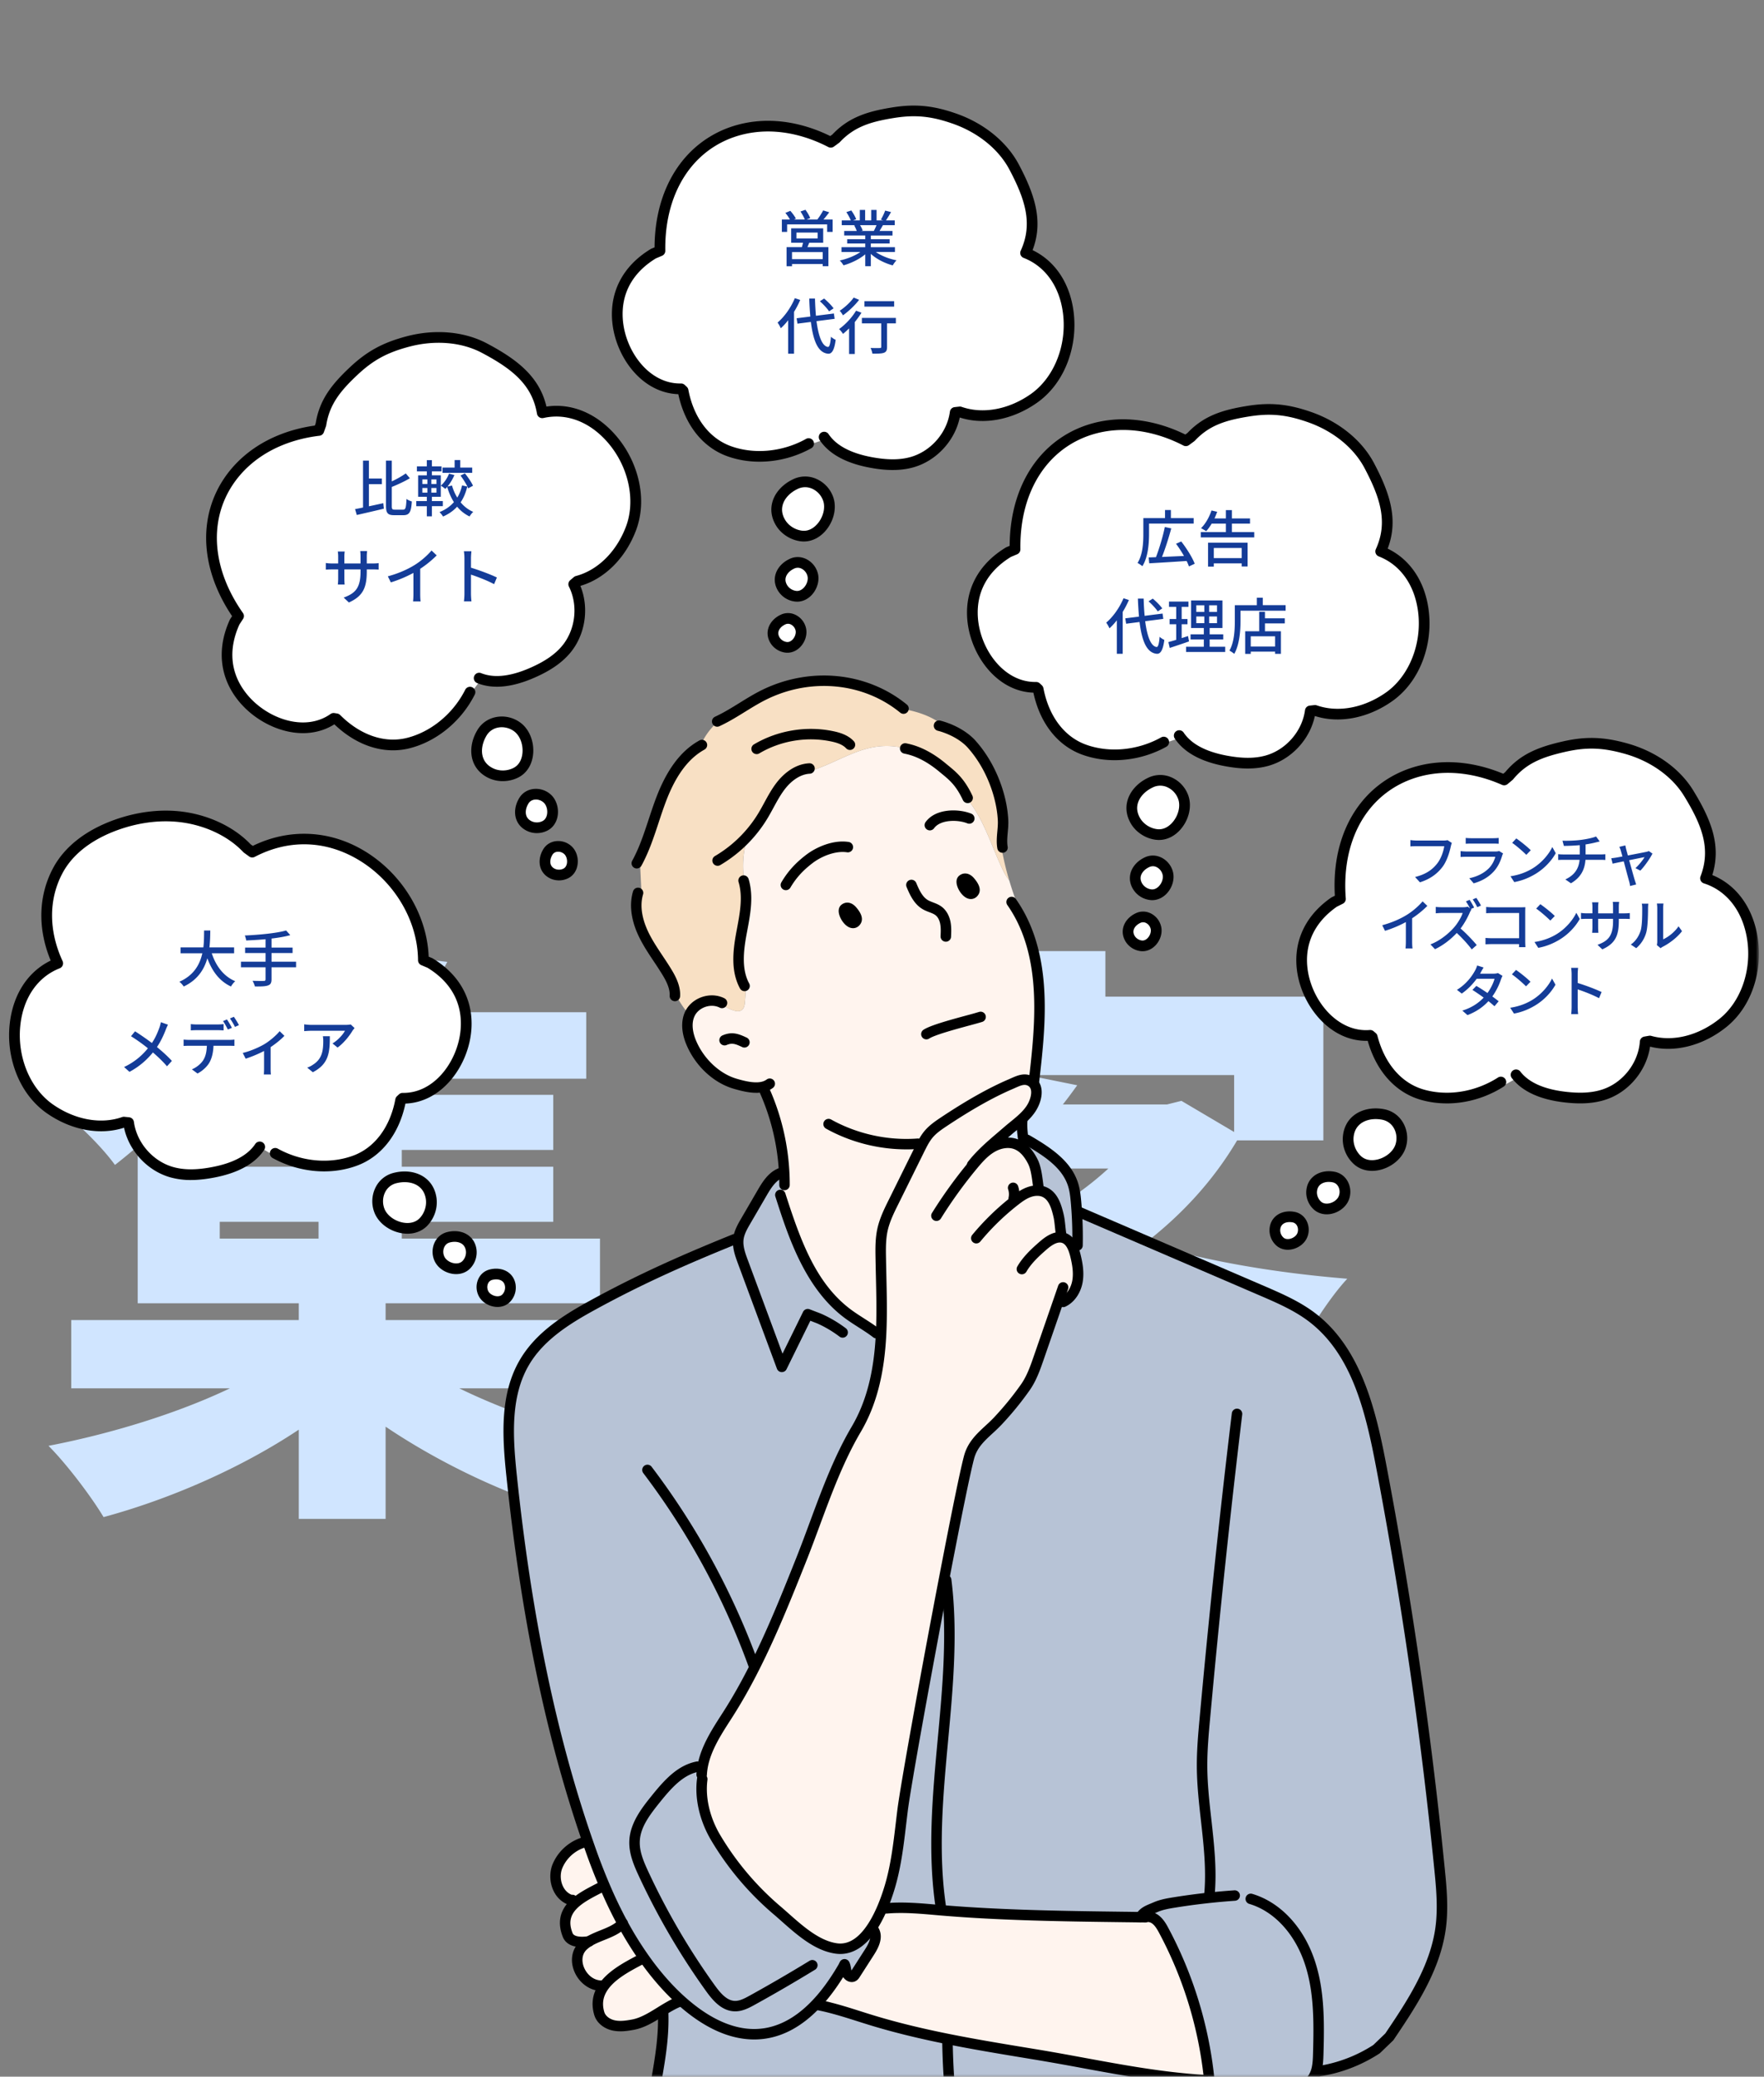
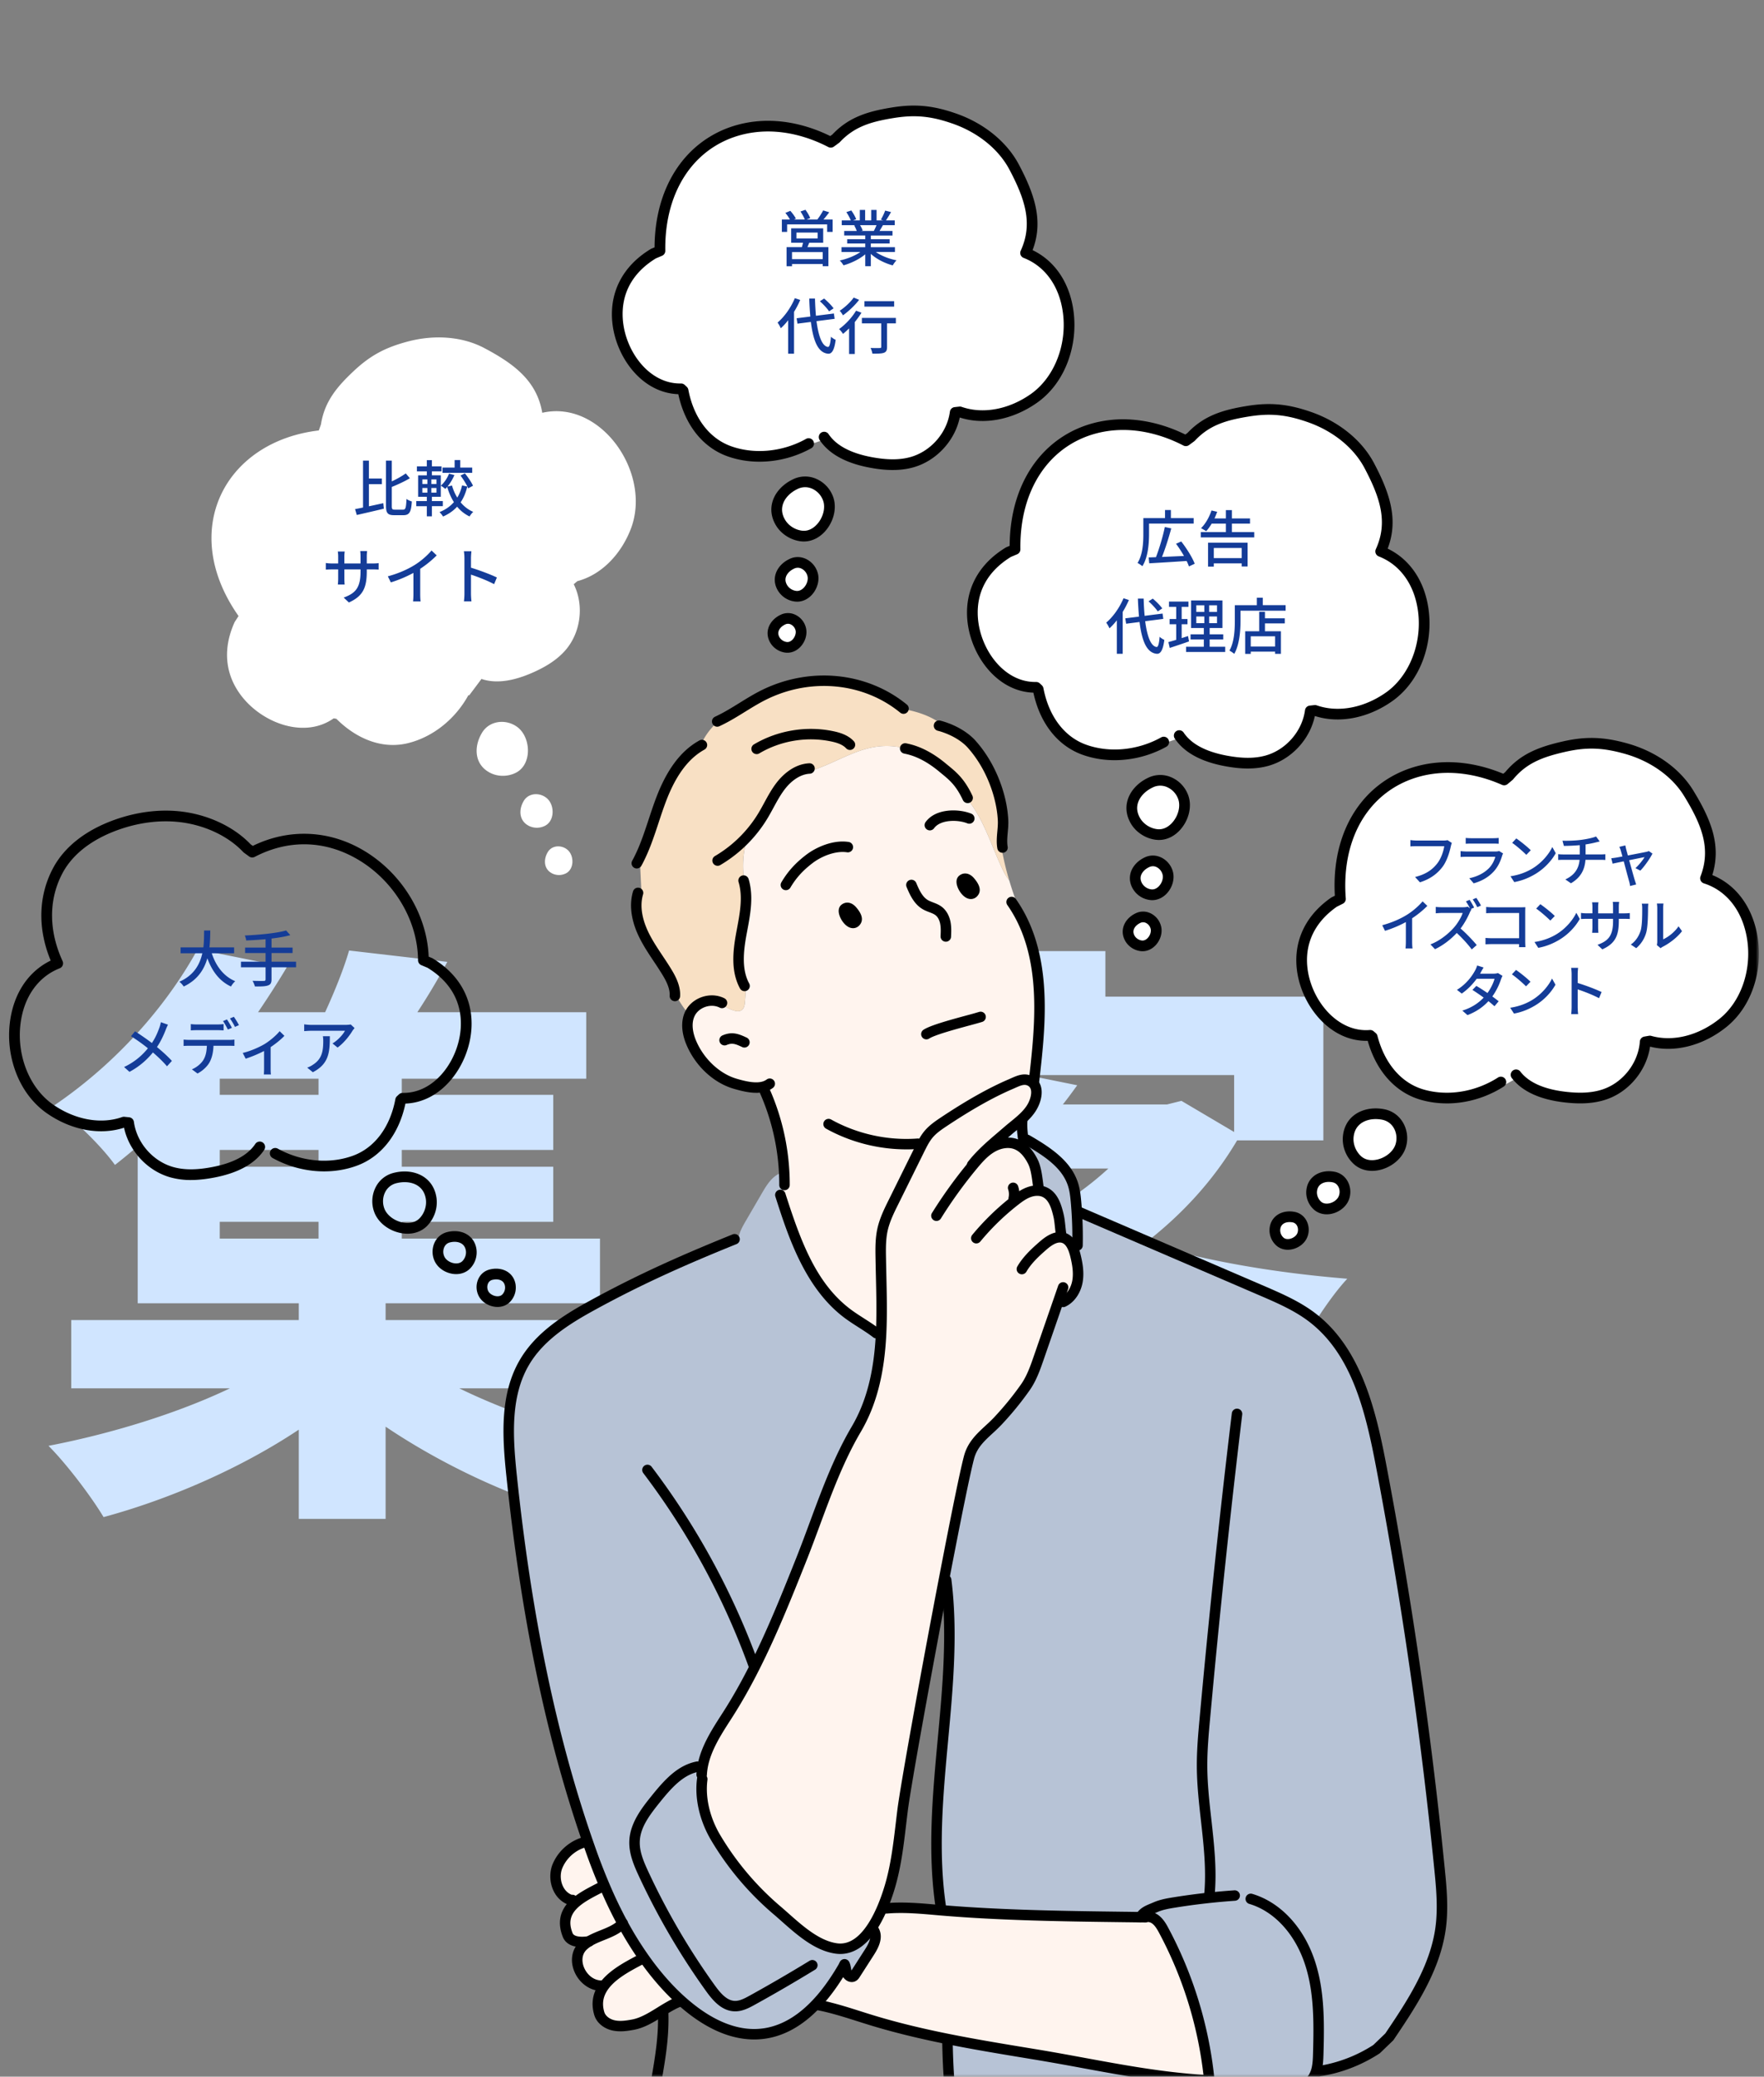
<svg xmlns="http://www.w3.org/2000/svg" width="322" height="379" fill="none">
  <rect width="100%" height="100%" fill="#808080" stroke="none" />
  <path d="M40.111 222.987v3.06h18.036v-3.06H40.112zm18.036-23.173v-2.951H40.112v2.951h18.035zm0 13.117v-3.061H40.112v3.061h18.035zm54.325 40.443H83.834c9.182 4.482 20.659 8.307 31.371 10.493-3.279 3.061-7.651 8.964-9.838 12.68-12.023-3.279-24.594-9.182-34.978-16.177v16.833H54.54v-16.287c-10.492 6.996-23.5 12.68-35.633 15.959-2.295-3.826-6.777-9.728-10.056-13.008 11.368-2.186 23.5-5.902 33.12-10.493H13.004v-12.461H54.54v-3.061H25.137v-28.638c-1.312 1.093-2.733 2.296-4.154 3.389-2.514-3.498-7.652-8.526-11.15-10.822 12.243-8.307 21.097-19.128 26.234-28.529l16.287 3.28a172.033 172.033 0 01-5.247 8.198H59.35c1.75-3.826 3.389-7.871 4.373-11.259l17.926 2.077a119.897 119.897 0 01-5.465 9.182h30.824v12.133H73.341v2.951h27.654v10.056H73.341v3.061h27.654v10.056H73.341v3.06h36.18v11.805H70.389v3.061h42.083v12.461zm66.787-10.603h28.419a111.952 111.952 0 01-14.756-5.793c-4.372 2.186-8.854 4.044-13.663 5.793zm-1.203 18.473h32.246v-5.575h-32.246v5.575zm4.81-47.985l-.438.327c3.061 2.514 6.559 4.701 10.385 6.777 3.607-2.186 6.777-4.59 9.509-7.104h-19.456zm42.411-17.052h-37.82l9.181 1.858c-.874 1.202-1.749 2.405-2.623 3.498h19.019l2.624-.656 9.619 5.684v-10.384zm16.286 11.914h-15.74c-4.263 7.214-9.947 13.445-16.724 18.692 10.822 3.279 23.392 5.465 36.836 6.558-3.497 3.716-7.979 10.931-10.165 15.412-3.061-.437-6.121-.874-9.072-1.421v29.731h-16.396v-2.951h-32.246v3.279h-15.521v-29.512c-4.373 1.093-8.854 1.967-13.336 2.842-1.421-4.154-4.7-10.603-7.433-14.101 12.68-1.749 25.032-4.7 35.744-8.854-2.405-1.858-4.701-3.716-6.996-5.793-3.388 1.968-7.105 3.935-11.149 5.684-2.077-3.716-6.996-9.4-10.384-11.914 14.537-5.029 24.047-12.024 29.731-19.566h-16.833v11.914h-15.522v-26.233h39.023v-8.308h16.396v8.308h39.787v26.233z" fill="#D0E5FF" />
  <mask id="a" style="mask-type:alpha" maskUnits="userSpaceOnUse" x="0" y="0" width="321" height="379">
    <path fill="#D9D9D9" d="M0 0h321v379H0z" />
  </mask>
  <g mask="url(#a)">
-     <path d="M93.15 234.588a2.797 2.797 0 01-.731 2.313c-1.153 1.217-3.41.577-4.14-.785-.698-1.295-.177-3.071 1.31-3.472.063-.016.122-.031.183-.043 1.533-.335 3.108.281 3.38 1.987h-.002zm-7.145-6.499c.153.967-.183 1.994-.86 2.707-1.349 1.425-3.988.679-4.85-.917-.814-1.518-.203-3.598 1.537-4.066.07-.02.145-.036.215-.05 1.796-.394 3.642.328 3.958 2.326zM47.49 209.236l-.074.082c-1.834 2.744-5.217 4.009-8.463 4.629-2.487.48-5.087.672-7.533 0-4.106-1.127-7.37-4.851-7.945-9.065l-.857-.09c-4.551 1.6-9.674.249-13.503-2.416-8.911-6.212-8.79-22.56 1.424-26.565-2.476-5.377-2.87-11.443-.027-16.844 2.238-4.254 6.418-6.908 10.853-8.472 3.974-1.401 8.287-1.962 12.45-1.303 4.165.66 8.408 2.572 11.295 5.639l.943.687c15.314-7.989 31.144 5.427 31.238 19.727l1.196.504c4.395 2.653 6.913 6.735 6.597 11.91-.383 6.24-5.08 12.886-11.584 12.777l-.364.344c-.927 4.92-3.649 9.339-8.36 11.06-4.103 1.498-8.752 1.206-12.783-.5a9.113 9.113 0 01-4.502-2.104h-.002zm31.205 9.422c.243 1.544-.293 3.188-1.372 4.331-2.307 2.435-6.961.824-8.067-2.054-.92-2.388.215-5.234 2.765-5.92a6.06 6.06 0 01.348-.083c2.871-.629 5.823.527 6.328 3.724l-.002.002z" fill="#fff" />
    <path d="M74.382 225.155a6.49 6.49 0 01-1.24-.123c-2.207-.436-4.091-1.907-4.799-3.746a5.661 5.661 0 01.223-4.599 5.023 5.023 0 013.2-2.611c.143-.038.275-.07.402-.095 1.932-.421 3.84-.115 5.24.838 1.226.835 2.005 2.111 2.253 3.688.29 1.842-.32 3.767-1.627 5.152-.926.978-2.217 1.496-3.652 1.498v-.002zm-.52-9.411c-.417 0-.848.047-1.284.143-.006 0-.011.002-.019.004-.096.02-.19.041-.287.068a3.092 3.092 0 00-1.964 1.611c-.465.912-.517 2.039-.14 3.016.465 1.209 1.811 2.225 3.352 2.53 1.252.247 2.377-.045 3.092-.797.882-.934 1.311-2.28 1.117-3.511-.165-1.046-.645-1.847-1.426-2.379-.66-.452-1.513-.685-2.442-.685zm9.406 16.787c-.183 0-.37-.013-.558-.038-1.406-.186-2.661-1.01-3.277-2.15a4.021 4.021 0 01-.15-3.469c.437-1.011 1.25-1.72 2.292-2.002.068-.02.15-.037.228-.055l.03-.008c1.308-.286 2.608-.077 3.567.576.853.58 1.393 1.462 1.566 2.55a4.218 4.218 0 01-1.116 3.531c-.651.689-1.572 1.063-2.585 1.063l.003.002zm-1.01-5.815l-.033.007c-.043.009-.088.018-.131.031-.589.159-.876.573-1.016.894a2.08 2.08 0 00.079 1.772c.31.577 1.04 1.036 1.81 1.138.352.047 1.009.052 1.467-.43.477-.504.709-1.228.605-1.887-.088-.55-.336-.969-.736-1.242-.517-.351-1.263-.455-2.046-.283zm8.559 11.807c-.165 0-.332-.011-.5-.034-1.247-.167-2.358-.898-2.903-1.912a3.57 3.57 0 01-.136-3.082c.391-.905 1.119-1.541 2.052-1.794.008 0 .013-.003.02-.005l.029-.007c.064-.017.13-.033.194-.045 1.15-.249 2.296-.059 3.144.518.761.518 1.244 1.304 1.397 2.272a3.759 3.759 0 01-.986 3.136c-.585.618-1.41.953-2.313.953h.002zm-.982-4.935a1.15 1.15 0 00-.76.681c-.186.434-.163.966.063 1.389.24.448.832.819 1.438.899.273.036.785.043 1.132-.324a1.82 1.82 0 00.475-1.495c-.068-.428-.258-.752-.567-.962-.41-.278-1.005-.358-1.636-.22l-.028.005c-.033.006-.063.015-.094.022l-.021.005h-.002zm-54.987-18.229a13.87 13.87 0 01-3.688-.471c-4.209-1.156-7.61-4.824-8.516-9.076-4.41 1.428-9.653.453-14.09-2.636-2.475-1.726-4.414-4.262-5.606-7.335a19.12 19.12 0 01-1.155-9.14c.627-5.286 3.324-9.383 7.46-11.393-2.402-5.808-2.27-11.737.392-16.796 2.078-3.951 6.017-7.042 11.392-8.938 4.347-1.532 8.818-1.998 12.93-1.348 4.647.737 8.938 2.873 11.79 5.869l.386.281c6.608-3.229 13.99-2.91 20.344.903 6.907 4.145 11.47 11.669 11.763 19.312l.614.258a.764.764 0 01.126.065c4.882 2.947 7.392 7.495 7.067 12.805-.206 3.356-1.562 6.759-3.722 9.335-2.275 2.713-5.215 4.246-8.328 4.353-1.175 5.584-4.4 9.707-8.897 11.348-4.188 1.531-9.108 1.341-13.502-.518a19.01 19.01 0 01-1.847-.897.976.976 0 11.953-1.704 17.03 17.03 0 001.658.804c3.94 1.667 8.338 1.842 12.064.48 3.952-1.444 6.773-5.205 7.736-10.323a.97.97 0 01.289-.529l.364-.344a1 1 0 01.688-.267c5.89.106 10.235-6.053 10.59-11.86.282-4.595-1.817-8.39-6.067-10.979l-1.13-.475a.977.977 0 01-.597-.893c-.047-7.196-4.299-14.38-10.831-18.299-6.02-3.61-12.76-3.815-18.976-.57a.978.978 0 01-1.03-.077l-.942-.686a.959.959 0 01-.136-.12c-2.56-2.72-6.473-4.668-10.734-5.343-3.793-.601-7.931-.165-11.973 1.259-3.417 1.206-7.982 3.575-10.313 8.007-2.513 4.775-2.495 10.452.05 15.982a.977.977 0 01-.53 1.315c-3.965 1.554-6.574 5.277-7.16 10.212-.688 5.804 1.699 11.689 5.938 14.644 4.022 2.8 8.74 3.659 12.62 2.295a.997.997 0 01.427-.05l.857.09a.978.978 0 01.867.838c.522 3.835 3.5 7.231 7.236 8.257 1.97.542 4.222.536 7.087-.018 3.82-.729 6.456-2.146 7.834-4.212a.981.981 0 011.356-.271.975.975 0 01.271 1.353c-1.682 2.516-4.74 4.213-9.09 5.046-1.57.303-2.985.455-4.289.455v.002z" fill="#000" />
    <path d="M211.898 135.717c-4.282 2.2-9.468 2.738-13.993 1.1-4.717-1.704-7.45-6.114-8.389-11.033l-.366-.344c-6.504.128-11.219-6.504-11.621-12.742-.331-5.175 2.172-9.264 6.568-11.932l1.196-.504c-.302-19.143 15.842-27.762 31.18-19.817l.941-.688c2.877-3.075 6.236-4.039 10.399-4.706 4.164-.672 7.257-.322 11.236 1.07 4.475 1.561 8.646 4.597 10.894 8.835 2.857 5.393 4.561 10.298 2.098 15.681 10.226 3.974 10.394 20.325 1.499 26.561-3.823 2.679-8.939 4.046-13.494 2.453l-.857.095c-.565 4.215-3.819 7.947-7.922 9.087-2.44.677-5.042.493-7.532.025-3.103-.584-6.328-1.758-8.21-4.245a1054.583 1054.583 0 01-3.557 1.229l-.066-.125h-.004zm4.121 9.872c.977 2.926-1.586 7.122-4.92 6.705-1.559-.195-3.022-1.122-3.819-2.475-1.645-2.784-.104-5.547 2.51-6.886.106-.052.21-.104.32-.156 2.408-1.089 5.097.387 5.909 2.812zm-2.824 13.912c.355 1.778-1.209 4.03-3.155 3.785a3.273 3.273 0 01-2.388-1.545c-1.031-1.742-.065-3.473 1.569-4.306.065-.036.129-.066.197-.097 1.642-.747 3.439.477 3.777 2.163zm-2.184 9.875c.305 1.516-1.031 3.444-2.693 3.235a2.814 2.814 0 01-2.042-1.319c-.874-1.486-.054-2.964 1.343-3.679l.171-.082c1.402-.633 2.936.408 3.223 1.847l-.002-.002z" fill="#fff" />
    <path d="M211.557 153.298c-.194 0-.388-.013-.582-.036-1.864-.233-3.604-1.362-4.539-2.948-.81-1.373-1.022-2.851-.609-4.272.473-1.625 1.755-3.075 3.516-3.978l.011-.005c.109-.054.219-.11.334-.163l.016-.008a5.043 5.043 0 014.135-.016 5.681 5.681 0 013.105 3.407c.625 1.874.108 4.207-1.322 5.943-1.1 1.339-2.558 2.076-4.067 2.076h.002zm-1.327-9.494c-1.282.658-2.201 1.672-2.525 2.781-.262.905-.123 1.826.415 2.738.634 1.075 1.821 1.842 3.098 2.002 1.413.177 2.418-.764 2.894-1.341.997-1.211 1.39-2.854.979-4.087a3.773 3.773 0 00-2.031-2.236 3.104 3.104 0 00-2.539 0c-.099.046-.194.095-.291.141v.002zm.097 20.476c-.137 0-.273-.009-.411-.025a4.226 4.226 0 01-3.107-2.016c-.562-.948-.705-1.973-.418-2.962.323-1.111 1.189-2.096 2.375-2.704.083-.043.164-.084.25-.122.979-.444 2.06-.414 3.042.086a4.025 4.025 0 012.095 2.774c.25 1.253-.205 2.72-1.158 3.742-.74.794-1.695 1.227-2.668 1.227zm.111-6.189c-.19 0-.397.038-.614.136a3.551 3.551 0 00-.16.077c-.713.364-1.223.916-1.397 1.514-.134.466-.059.945.225 1.425.341.577.98.989 1.664 1.071.663.083 1.166-.336 1.406-.594.53-.569.801-1.384.672-2.031a2.093 2.093 0 00-1.069-1.419 1.612 1.612 0 00-.729-.185l.002.006zm-1.876 15.511c-.122 0-.244-.007-.367-.024a3.766 3.766 0 01-2.758-1.788c-.501-.849-.626-1.761-.369-2.645.287-.987 1.055-1.863 2.106-2.401l.014-.007.171-.082c.009-.006.019-.009.028-.015.882-.396 1.85-.367 2.728.084a3.58 3.58 0 011.857 2.462c.226 1.128-.166 2.4-1.022 3.319-.661.708-1.514 1.097-2.386 1.097h-.002zm-.505-5.118c-.571.294-.977.733-1.113 1.206-.104.358-.045.731.174 1.106.271.453.778.779 1.318.845.503.065.892-.265 1.079-.465.417-.447.638-1.108.537-1.608a1.633 1.633 0 00-.833-1.109 1.154 1.154 0 00-1.016-.047l-.146.072zm19.734-28.23c-1.287 0-2.688-.145-4.241-.437-4.109-.774-7.069-2.322-8.802-4.607a5.926 5.926 0 01-.311-.43.974.974 0 01.287-1.349.98.98 0 011.353.286 3.87 3.87 0 00.222.308c1.429 1.889 3.99 3.194 7.612 3.875 2.876.539 5.128.537 7.089-.006 3.733-1.037 6.701-4.442 7.214-8.277a.978.978 0 01.861-.84l.856-.095a.984.984 0 01.431.048c3.879 1.357 8.592.486 12.609-2.331 4.23-2.966 6.6-8.856 5.896-14.656-.597-4.937-3.219-8.653-7.189-10.198a.971.971 0 01-.551-.543.973.973 0 01.016-.772c2.23-4.872.86-9.284-2.072-14.82-1.968-3.709-5.741-6.76-10.352-8.368-3.94-1.38-6.856-1.657-10.759-1.028-4.259.683-7.235 1.623-9.84 4.408a.927.927 0 01-.137.12l-.94.688c-.3.22-.699.25-1.029.079-3.584-1.856-7.386-2.838-10.995-2.838h-.052c-3.489.008-6.818.93-9.628 2.664-5.902 3.643-9.211 10.608-9.077 19.109a.974.974 0 01-.596.914l-1.127.477c-4.247 2.6-6.335 6.402-6.041 10.998.37 5.753 4.653 11.831 10.463 11.831h.164a.977.977 0 01.687.263l.367.344c.15.142.253.326.29.529.977 5.114 3.805 8.866 7.763 10.298 4.103 1.485 9.042 1.093 13.214-1.05.168-.088.337-.176.501-.269a.979.979 0 011.332.369.974.974 0 01-.37 1.33c-.185.104-.373.204-.567.305-4.649 2.388-10.172 2.818-14.778 1.15-4.502-1.627-7.737-5.74-8.926-11.32-3.115-.098-6.06-1.621-8.342-4.329-2.168-2.57-3.534-5.969-3.75-9.323-.339-5.313 2.159-9.868 7.036-12.829a.841.841 0 01.127-.064l.594-.251c.036-8.906 3.662-16.222 10.007-20.138 3.117-1.924 6.802-2.946 10.652-2.956 3.756 0 7.687.95 11.407 2.782l.384-.28c2.961-3.13 6.368-4.21 10.894-4.938 4.206-.679 7.49-.365 11.717 1.113 5.07 1.769 9.238 5.157 11.434 9.299 2.95 5.569 4.5 10.402 2.507 15.627 4.146 1.998 6.861 6.089 7.502 11.382a19.136 19.136 0 01-1.13 9.141c-1.183 3.075-3.115 5.616-5.584 7.347-4.432 3.105-9.669 4.094-14.081 2.675-.894 4.254-4.286 7.933-8.492 9.101-1.156.321-2.384.48-3.733.48l.004.002z" fill="#000" />
    <path d="M147.077 81.243c-4.282 2.2-9.468 2.738-13.993 1.1-4.717-1.704-7.45-6.114-8.389-11.033l-.366-.344c-6.504.127-11.219-6.505-11.622-12.742-.33-5.176 2.173-9.265 6.569-11.933l1.196-.503c-.302-19.143 15.842-27.763 31.18-19.817l.941-.688c2.877-3.075 6.236-4.04 10.398-4.706 4.164-.672 7.258-.323 11.237 1.07 4.475 1.56 8.646 4.596 10.894 8.834 2.857 5.394 4.561 10.298 2.097 15.681 10.226 3.975 10.395 20.326 1.5 26.562-3.823 2.679-8.939 4.046-13.494 2.453l-.857.095c-.565 4.214-3.819 7.947-7.922 9.087-2.44.677-5.042.492-7.532.025-3.103-.584-6.328-1.758-8.21-4.245a1238.527 1238.527 0 01-3.557 1.23l-.066-.126h-.004zm4.121 9.871c.976 2.926-1.586 7.123-4.92 6.706-1.559-.196-3.022-1.122-3.82-2.475-1.644-2.785-.104-5.548 2.511-6.886.106-.052.21-.104.319-.156 2.408-1.09 5.098.387 5.91 2.811zm-2.825 13.913c.356 1.777-1.208 4.03-3.155 3.784a3.273 3.273 0 01-2.388-1.544c-1.031-1.742-.065-3.473 1.569-4.306.065-.036.13-.067.198-.097 1.641-.747 3.439.476 3.776 2.163zm-2.183 9.875c.305 1.516-1.031 3.444-2.693 3.234a2.813 2.813 0 01-2.042-1.318c-.874-1.486-.054-2.964 1.343-3.679.058-.027.113-.056.171-.083 1.402-.632 2.936.409 3.223 1.848l-.002-.002z" fill="#fff" />
    <path d="M146.736 98.823a4.76 4.76 0 01-.582-.036c-1.866-.233-3.604-1.362-4.539-2.948-.812-1.372-1.022-2.85-.609-4.271.472-1.626 1.754-3.075 3.516-3.978l.011-.006c.109-.054.219-.11.334-.163l.016-.007a5.04 5.04 0 014.135-.016 5.68 5.68 0 013.105 3.406c.625 1.874.107 4.208-1.322 5.944-1.101 1.339-2.559 2.075-4.067 2.075h.002zm-1.327-9.494c-1.282.658-2.201 1.672-2.525 2.782-.262.904-.124 1.825.415 2.738.634 1.075 1.821 1.842 3.098 2.001 1.413.178 2.418-.763 2.894-1.34.997-1.212 1.39-2.855.979-4.088a3.778 3.778 0 00-2.031-2.236 3.104 3.104 0 00-2.539 0c-.099.047-.194.095-.291.142v.001zm.097 20.477c-.137 0-.273-.009-.411-.025a4.224 4.224 0 01-3.107-2.016c-.562-.948-.705-1.973-.418-2.962.323-1.111 1.189-2.097 2.375-2.704.083-.045.164-.084.252-.122.978-.444 2.059-.414 3.042.088a4.023 4.023 0 012.095 2.774c.25 1.252-.205 2.72-1.158 3.741-.74.794-1.695 1.228-2.668 1.228l-.002-.002zm.111-6.189c-.19 0-.397.037-.614.136-.05.021-.093.043-.138.066l-.022.011c-.713.364-1.223.915-1.397 1.514-.134.466-.059.944.225 1.425.341.577.98.989 1.664 1.071.663.084 1.166-.337 1.406-.595.53-.568.801-1.383.672-2.03a2.09 2.09 0 00-1.069-1.419 1.612 1.612 0 00-.729-.183l.002.004zm-1.876 15.51c-.122 0-.244-.007-.367-.023a3.772 3.772 0 01-2.759-1.788c-.501-.85-.627-1.762-.37-2.645.287-.987 1.055-1.864 2.106-2.401l.014-.007.169-.083.029-.014a3.086 3.086 0 012.727.084 3.573 3.573 0 011.857 2.462c.226 1.127-.165 2.4-1.022 3.319-.661.708-1.513 1.096-2.386 1.096h.002zm-.505-5.117c-.571.294-.977.733-1.113 1.206-.104.358-.045.731.176 1.105.271.454.777.78 1.318.846.503.065.892-.265 1.079-.466.417-.446.637-1.107.537-1.607a1.634 1.634 0 00-.833-1.109 1.155 1.155 0 00-1.017-.047l-.145.072h-.002zm19.734-28.23c-1.288 0-2.688-.145-4.242-.438-4.108-.774-7.069-2.322-8.802-4.607a5.8 5.8 0 01-.308-.43.973.973 0 01.287-1.349.979.979 0 011.352.287c.061.095.131.19.21.29l.013.016c1.429 1.889 3.989 3.193 7.611 3.874 2.877.54 5.128.538 7.089-.005 3.733-1.038 6.701-4.442 7.215-8.277a.977.977 0 01.86-.84l.857-.095a.974.974 0 01.43.048c3.879 1.356 8.592.486 12.609-2.331 4.231-2.966 6.601-8.856 5.897-14.656-.598-4.937-3.22-8.654-7.19-10.198a.973.973 0 01-.535-1.316c2.23-4.872.86-9.283-2.072-14.819-1.968-3.709-5.74-6.76-10.352-8.368-3.939-1.38-6.855-1.657-10.759-1.028-4.259.682-7.234 1.623-9.84 4.408a.973.973 0 01-.136.12l-.941.688c-.3.22-.698.25-1.029.079-3.584-1.857-7.385-2.839-10.994-2.839h-.052c-3.489.01-6.818.93-9.628 2.665-5.903 3.643-9.212 10.608-9.077 19.109a.974.974 0 01-.596.914l-1.128.476c-4.247 2.6-6.333 6.403-6.04 11 .37 5.751 4.652 11.83 10.463 11.83h.163a.978.978 0 01.688.265l.366.344a.97.97 0 01.291.528c.977 5.115 3.805 8.867 7.762 10.299 4.103 1.485 9.043 1.093 13.214-1.05.169-.088.338-.176.501-.27a.978.978 0 011.332.37.974.974 0 01-.369 1.33c-.185.103-.374.204-.568.304-4.649 2.389-10.172 2.819-14.778 1.15-4.501-1.627-7.737-5.74-8.926-11.32-3.115-.098-6.06-1.62-8.342-4.328-2.167-2.57-3.534-5.97-3.749-9.324-.34-5.313 2.158-9.868 7.035-12.828a.882.882 0 01.127-.065l.595-.25c.036-8.906 3.661-16.223 10.007-20.138 3.117-1.925 6.801-2.946 10.651-2.957h.058c3.738 0 7.649.96 11.351 2.783l.385-.281c2.961-3.129 6.367-4.21 10.894-4.937 4.205-.68 7.489-.366 11.716 1.113 5.071 1.768 9.238 5.157 11.434 9.298 2.95 5.57 4.5 10.402 2.507 15.627 4.146 1.998 6.861 6.09 7.502 11.383a19.147 19.147 0 01-1.129 9.14c-1.184 3.075-3.116 5.616-5.585 7.347-4.431 3.105-9.669 4.095-14.081 2.675-.894 4.255-4.286 7.933-8.491 9.102-1.157.32-2.385.48-3.733.48v.002z" fill="#000" />
    <path d="M85.51 126.858c-2.306 4.221-6.294 7.572-10.96 8.751-4.863 1.233-9.605-.883-13.15-4.427l-.495-.079c-5.31 3.75-12.943.905-16.786-4.032-3.185-4.096-3.415-8.884-1.28-13.554l.706-1.088c-11.022-15.672-2.512-31.85 14.65-33.87l.391-1.097c.65-4.156 2.888-6.837 5.956-9.722 3.067-2.888 5.823-4.334 9.901-5.411 4.58-1.217 9.742-1.041 13.984 1.206 5.4 2.862 9.567 5.965 10.559 11.8 10.698-2.441 20.038 10.993 16.185 21.137-1.655 4.36-5.119 8.358-9.786 9.592l-.655.559c1.905 3.805 1.31 8.716-1.442 11.96-1.638 1.928-3.895 3.232-6.218 4.241-2.895 1.254-6.226 2.091-9.183 1.088-.029.045-.063.086-.093.127-.719.964-1.437 1.923-2.159 2.883l-.125-.066v.002zm8.963 5.859c2.454 1.875 2.697 6.783-.298 8.306-1.399.713-3.132.765-4.552.093-2.927-1.383-3.207-4.532-1.797-7.105.057-.102.115-.204.176-.308 1.379-2.251 4.435-2.536 6.471-.986zm5.491 13.094c1.294 1.272 1.267 4.012-.482 4.899a3.28 3.28 0 01-2.844.061c-1.833-.864-2.007-2.837-1.124-4.442.034-.065.07-.127.11-.192.937-1.537 3.112-1.532 4.34-.326zm3.749 9.395c1.106 1.084 1.085 3.426-.409 4.186a2.821 2.821 0 01-2.432.052c-1.56-.739-1.71-2.423-.959-3.796l.094-.164c.804-1.31 2.661-1.307 3.706-.278z" fill="#fff" />
-     <path d="M91.783 142.56a6.065 6.065 0 01-2.58-.564c-1.444-.683-2.45-1.787-2.907-3.193-.524-1.61-.28-3.527.671-5.261l.006-.011c.06-.108.12-.213.185-.323.003-.005.005-.011.009-.016.756-1.233 1.968-2.061 3.413-2.331 1.566-.292 3.2.1 4.486 1.079 1.573 1.2 2.456 3.42 2.251 5.658-.177 1.946-1.161 3.511-2.698 4.292a6.292 6.292 0 01-2.836.668v.002zm-3.103-8.076c-.69 1.263-.881 2.618-.524 3.717.291.895.927 1.58 1.884 2.032 1.13.534 2.542.503 3.69-.081 1.27-.645 1.573-1.987 1.64-2.731.14-1.561-.457-3.141-1.491-3.93-.833-.634-1.932-.901-2.94-.711a3.103 3.103 0 00-2.1 1.423c-.056.095-.108.188-.16.279l.001.002zm9.313 17.561a4.163 4.163 0 01-1.771-.392c-.998-.47-1.695-1.237-2.013-2.217-.357-1.1-.196-2.401.445-3.568.044-.082.088-.161.139-.24.56-.917 1.47-1.498 2.566-1.632a4.033 4.033 0 013.295 1.12c.912.896 1.361 2.365 1.147 3.745-.19 1.222-.873 2.213-1.871 2.72-.603.31-1.27.464-1.934.464h-.003zm-.162-6.127c-.08 0-.156.006-.234.015-.346.043-.824.2-1.136.713a2.505 2.505 0 00-.088.154c-.386.701-.496 1.443-.304 2.036.151.46.483.815.988 1.053a2.294 2.294 0 001.98-.044c.597-.303.776-.932.83-1.282.119-.767-.117-1.593-.587-2.055-.38-.373-.92-.59-1.45-.59zm4.2 14.755a3.739 3.739 0 01-1.571-.344c-.893-.423-1.51-1.106-1.794-1.98-.318-.978-.176-2.134.391-3.168.002-.006.006-.009.01-.015l.093-.164.016-.027c.504-.823 1.323-1.341 2.304-1.459a3.59 3.59 0 012.921.996c.821.805 1.214 2.077 1.022 3.319-.169 1.09-.778 1.977-1.674 2.432a3.773 3.773 0 01-1.718.41zm-1.262-4.55c-.307.563-.395 1.154-.243 1.622.115.357.374.631.767.817a1.83 1.83 0 001.568-.039c.45-.23.588-.719.63-.991.093-.604-.097-1.274-.462-1.631a1.636 1.636 0 00-1.314-.45 1.16 1.16 0 00-.867.531l-.081.14.002.001zm-29.025-19.188c-3.711 0-7.478-1.646-10.71-4.745-2.633 1.665-5.928 2.056-9.34 1.094-3.239-.913-6.282-2.959-8.349-5.615-3.27-4.205-3.767-9.375-1.397-14.557.02-.043.043-.086.068-.126l.35-.541c-4.98-7.39-6.097-15.475-3.05-22.271 1.497-3.34 3.97-6.249 7.15-8.415 3.1-2.113 6.895-3.522 11.005-4.091l.16-.448c.69-4.247 2.9-7.052 6.238-10.19 3.097-2.916 5.992-4.499 10.32-5.644 5.192-1.378 10.548-.908 14.694 1.287 5.574 2.955 9.576 6.085 10.867 11.527 4.556-.672 9.104 1.194 12.612 5.215a19.144 19.144 0 014.209 8.198c.751 3.207.582 6.392-.486 9.209-1.92 5.053-5.698 8.807-10.145 10.104 1.653 4.021.915 8.965-1.906 12.289-1.517 1.785-3.605 3.217-6.575 4.505-3.834 1.663-7.157 2.039-9.876 1.12a5.359 5.359 0 01-.497-.183.976.976 0 11.758-1.799 3.39 3.39 0 00.359.129c2.246.762 5.1.405 8.477-1.059 2.684-1.165 4.546-2.428 5.862-3.976 2.505-2.951 3.046-7.431 1.313-10.891a.974.974 0 01.239-1.178l.655-.559a.944.944 0 01.384-.2c3.972-1.051 7.382-4.414 9.122-8.996 1.832-4.824.479-11.026-3.367-15.432-3.273-3.75-7.532-5.356-11.686-4.408a.985.985 0 01-.76-.14.97.97 0 01-.421-.648c-.896-5.281-4.51-8.165-10.054-11.103-3.715-1.968-8.554-2.378-13.274-1.124-4.037 1.066-6.606 2.47-9.481 5.179-3.14 2.951-5.073 5.397-5.662 9.162a.939.939 0 01-.045.176l-.391 1.096a.977.977 0 01-.806.642c-4.031.475-7.743 1.802-10.738 3.842-2.882 1.962-5.117 4.59-6.468 7.6-2.833 6.323-1.653 13.94 3.241 20.898a.976.976 0 01.02 1.092l-.666 1.026c-2.05 4.532-1.638 8.847 1.192 12.486 3.577 4.595 10.637 7.233 15.45 3.833a.98.98 0 01.718-.166l.497.079a.978.978 0 01.539.274c3.684 3.684 8.138 5.205 12.217 4.171 4.23-1.069 8.098-4.162 10.343-8.273.091-.167.18-.335.264-.504a.976.976 0 011.75.866c-.093.19-.194.378-.298.57-2.5 4.582-6.83 8.031-11.58 9.234a12.372 12.372 0 01-3.045.379z" fill="#000" />
    <path d="M272.433 198.354c-3.941 2.024-8.631 2.65-12.878 1.404-4.814-1.408-7.818-5.639-9.064-10.489l-.382-.321c-6.484.53-11.604-5.795-12.394-11.997-.653-5.143 1.591-9.386 5.807-12.316l1.162-.581c-1.49-19.084 14.087-28.688 29.888-21.71l.892-.746c2.683-3.247 5.976-4.417 10.09-5.347 4.113-.928 7.223-.769 11.281.374 4.565 1.28 8.917 4.052 11.419 8.141 3.19 5.202 5.196 9.996 3.074 15.52 10.452 3.333 11.637 19.641 3.151 26.417-3.649 2.911-8.669 4.589-13.316 3.286l-.849.149c-.302 4.241-3.317 8.167-7.344 9.561-2.39.828-5.001.805-7.513.491-3.078-.381-6.308-1.326-8.353-3.601a27.458 27.458 0 01-4.4 2.279l-.273-.514h.002zm-19.904 5.049c2.593.514 3.911 3.287 3.148 5.725-.92 2.943-5.455 4.855-7.919 2.572-1.149-1.07-1.796-2.674-1.65-4.235.298-3.22 3.167-4.562 6.069-4.125.117.017.235.04.352.063zm-9.084 11.413c1.767.355 2.51 2.389 1.796 3.957-.751 1.646-3.34 2.564-4.779 1.229-.72-.667-1.122-1.67-1.032-2.647.189-2.014 1.982-2.853 3.798-2.58.073.012.145.023.219.039l-.002.002zm-7.294 7.316c1.51.305 2.142 2.041 1.534 3.38-.641 1.408-2.852 2.19-4.08 1.05a2.781 2.781 0 01-.883-2.26c.159-1.716 1.693-2.435 3.241-2.2.062.007.125.02.188.03z" fill="#fff" />
    <path d="M250.457 213.685c-1.288 0-2.464-.435-3.365-1.268-1.399-1.301-2.131-3.185-1.959-5.039.147-1.588.84-2.909 2.007-3.821 1.335-1.043 3.22-1.473 5.174-1.181.149.02.29.049.405.072 1.419.281 2.615 1.133 3.367 2.396a5.65 5.65 0 01.523 4.576c-.588 1.882-2.372 3.471-4.547 4.05a6.254 6.254 0 01-1.605.217v-.002zm.657-9.449c-1.074 0-2.05.298-2.765.855-.743.581-1.169 1.41-1.268 2.464-.115 1.24.401 2.554 1.343 3.432 1.044.965 2.412.788 3.135.596 1.518-.403 2.798-1.507 3.184-2.745.312-.998.187-2.12-.338-3a3.098 3.098 0 00-2.068-1.478 4.228 4.228 0 00-.291-.052c-.005 0-.011 0-.016-.002a6.282 6.282 0 00-.918-.07h.002zm-8.931 17.38c-.911 0-1.751-.311-2.387-.901-.957-.887-1.458-2.177-1.339-3.449.102-1.097.585-2.011 1.397-2.645.914-.715 2.198-1.009 3.519-.81h.007c.092.014.178.028.27.048 1.048.21 1.907.867 2.409 1.848a4.014 4.014 0 01.072 3.469c-.528 1.157-1.754 2.084-3.126 2.358a4.227 4.227 0 01-.822.082zm.375-5.915c-.589 0-1.119.158-1.501.457-.383.299-.604.733-.656 1.289-.061.664.218 1.369.724 1.84.488.453 1.146.403 1.494.335.763-.152 1.458-.656 1.729-1.253a2.081 2.081 0 00-.034-1.772c-.16-.31-.472-.706-1.065-.824-.066-.014-.118-.022-.174-.031a3.559 3.559 0 00-.519-.039l.002-.002zm-7.482 12.384c-.814 0-1.566-.279-2.135-.808a3.751 3.751 0 01-1.193-3.061c.092-.978.523-1.793 1.248-2.36.81-.632 1.94-.894 3.103-.722.077.011.155.023.234.04a3.08 3.08 0 012.176 1.657c.487.952.512 2.106.065 3.086-.476 1.046-1.538 1.849-2.769 2.095-.246.048-.49.073-.731.073h.002zm.316-5.051c-.471 0-.891.125-1.191.36-.294.231-.465.566-.506 1a1.804 1.804 0 00.574 1.453c.372.346.882.306 1.153.253.607-.122 1.16-.52 1.374-.99a1.633 1.633 0 00-.027-1.39 1.156 1.156 0 00-.81-.631c-.03-.005-.073-.014-.117-.02a2.831 2.831 0 00-.448-.035h-.002zm28.711-21.661c-1.647 0-3.273-.224-4.821-.677-4.593-1.344-8.08-5.249-9.619-10.745-3.107.097-6.148-1.243-8.594-3.802-2.323-2.43-3.898-5.738-4.324-9.073-.671-5.284 1.537-9.986 6.218-13.24.038-.027.079-.05.121-.072l.58-.29c-.519-8.892 2.645-16.416 8.735-20.718 2.992-2.115 6.605-3.364 10.447-3.611 3.748-.244 7.73.471 11.558 2.068l.363-.303c2.762-3.304 6.096-4.596 10.569-5.607 4.15-.937 7.448-.828 11.763.387 5.173 1.452 9.542 4.575 11.987 8.571 3.295 5.37 5.147 10.096 3.478 15.441 4.261 1.736 7.224 5.65 8.196 10.891.565 3.059.373 6.24-.557 9.196-.989 3.143-2.758 5.799-5.114 7.68-4.227 3.373-9.393 4.686-13.887 3.545-.629 4.302-3.785 8.184-7.911 9.61-2.214.767-4.741.937-7.953.538-4.062-.506-7.077-1.823-8.96-3.919a8.861 8.861 0 01-.442-.533.978.978 0 011.557-1.18c.111.145.223.279.341.412 1.56 1.734 4.166 2.84 7.746 3.284 2.904.362 5.15.219 7.071-.444 3.665-1.269 6.416-4.849 6.689-8.709a.977.977 0 01.806-.892l.849-.149a.974.974 0 01.433.022c3.958 1.111 8.61-.052 12.44-3.109 4.037-3.224 6.035-9.25 4.97-14.999-.905-4.888-3.751-8.434-7.809-9.728a.976.976 0 01-.616-1.28c1.925-5.006.28-9.321-2.995-14.661-2.192-3.582-6.146-6.392-10.849-7.711-4.024-1.134-6.95-1.231-10.802-.362-4.209.95-7.121 2.075-9.551 5.016a1.008 1.008 0 01-.126.127l-.89.746a.983.983 0 01-1.024.145c-3.711-1.64-7.586-2.382-11.202-2.147-3.482.226-6.748 1.351-9.445 3.258-5.665 4.001-8.533 11.156-7.872 19.632a.976.976 0 01-.537.948l-1.097.55c-4.074 2.856-5.92 6.781-5.34 11.354.734 5.771 5.471 11.629 11.343 11.147a.98.98 0 01.707.224l.382.321c.157.131.27.308.32.505 1.298 5.045 4.356 8.616 8.393 9.797 3.866 1.132 8.297.647 12.154-1.337.51-.26.999-.539 1.455-.835a.98.98 0 011.352.29.975.975 0 01-.291 1.349 18.95 18.95 0 01-1.622.932c-2.765 1.421-5.805 2.151-8.777 2.151l.004-.004z" fill="#000" />
    <path d="M122.404 366.061c-.672.369-1.338.785-2.008 1.199-1.571.973-3.153 1.933-4.852 2.243-1.169.217-2.379.391-3.539.137-1.16-.258-2.275-1.034-2.612-2.169-.503-1.688-.259-3.121.432-4.352 1.408-2.525 4.673-4.206 7.161-5.519l.498-.346c.373.534.754 1.059 1.149 1.58 1.79 2.366 3.886 4.711 6.195 6.711-.783.217-1.568.436-2.351.652l-.077-.136h.004z" fill="#FFF4EE" />
-     <path d="M119.33 394.105c-1.816-9.632 2.066-17.025 1.72-26.816l-.654-.029c.67-.414 1.334-.83 2.008-1.199l.077.136c.783-.216 1.567-.435 2.35-.652 6.955 6.034 15.845 8.978 24.183.161l.191.185c.795.149 1.583.328 2.366.527 2.679.683 5.301 1.602 7.955 2.399 4.462 1.344 8.996 2.407 13.564 3.322l-.137.674c.137 7.763.902 13.345 1.606 21.073v.26h-55.228v-.045l-.001.004z" fill="#B7C3D6" />
    <path d="M226.482 383.335a38.14 38.14 0 004.597-.553c.057.188.115.372.169.559l-.14.041c-.219 3.383-.236 7.143.176 10.506v.26h-56.725v-.26c-.704-7.729-1.469-13.31-1.606-21.073l.137-.674c5.419 1.084 10.878 1.964 16.322 2.864 9.693 1.602 19.319 3.824 29.139 4.53.271.295.548.584.828.871l-.51.505c.754 1.039 1.943 1.745 3.192 2.104 1.428.406 2.938.406 4.421.317v.003z" fill="#B7C3D6" />
    <path d="M218.551 379.537c-9.82-.706-19.447-2.928-29.139-4.53-5.444-.9-10.903-1.78-16.322-2.864-4.568-.916-9.1-1.976-13.564-3.322-2.654-.798-5.276-1.717-7.955-2.4l.207-.813c-.638-.28-1.271-.563-1.909-.846 1.411-1.639 2.807-3.63 4.17-6.012l.206-.062c.149.422.153.899.309 1.329.178.497.752.948 1.21.681.162-.091.268-.258.37-.414.856-1.335 1.713-2.666 2.571-4.001.627-.979 1.268-2.186 1.078-3.258l.057-.009-.144-2.102c.51-.874.963-1.803 1.354-2.722.07.049.14.092.214.136l.535-.044c3.281-.287 6.585.061 9.869.34.032.004.066.007.098.009 11.277.948 22.603 1.088 33.918 1.231.838.013 1.675.022 2.51.032.337-.677.95-1.051 1.628-1.356-.222.414-.26.908-.14 1.364l.173-.049c1.205.16 1.968 1.332 2.542 2.4a73.116 73.116 0 018.273 26.67c.066.624-.061 1.484-.688 1.524l-.28.283a19.497 19.497 0 01-.322-.321c-.28-.287-.556-.575-.827-.871l-.002-.003z" fill="#FFF4EE" />
    <path d="M196.685 227.288a70.524 70.524 0 00-.176-6.758l.112-.009c.346.3.675.617.987.95 10.903 4.695 21.808 9.384 32.711 14.076 3.185 1.372 6.408 2.763 9.17 4.863 8.078 6.141 10.687 16.943 12.585 26.898a838.48 838.48 0 0110.684 73.67c.359 3.602.699 7.241.219 10.827-.975 7.339-5.227 13.774-9.367 19.919l-2.342 2.254a26.598 26.598 0 01-9.675 3.878 9.176 9.176 0 01-1.21-.37c-.156.71-.415 1.38-.853 1.959-.885 1.17-2.341 1.742-3.74 2.181a38.66 38.66 0 01-4.713 1.157c-1.52.276-3.055.461-4.597.554-1.485.09-2.995.09-4.421-.317-1.248-.358-2.437-1.064-3.193-2.104l.51-.505c.106.107.214.217.322.321l.28-.283c.627-.038.754-.9.688-1.524a73.114 73.114 0 00-8.273-26.671c-.572-1.068-1.337-2.241-2.542-2.399l-.173.048a1.882 1.882 0 01.14-1.363c-.678.304-1.289.681-1.628 1.356-.835-.009-1.672-.019-2.51-.032-11.315-.143-22.641-.283-33.918-1.231l.022-.26c-3.07-19.817 3.428-40.114.923-60.01l-.408-.069c2.004-10.458 3.816-19.445 4.549-22.208.777-3.121 3.198-4.539 5.284-6.743a56.326 56.326 0 004.995-6.112c1.166-1.643 1.839-3.573 2.498-5.478l3.651-10.547a10.6 10.6 0 011.19.176c1.214-.753 1.972-2.149 2.214-3.57.264-1.573-.013-3.186-.395-4.732-.016-.058-.029-.119-.045-.176l.217-.057c.322-.432.552-.932.676-1.455l-.453-.103.005-.001z" fill="#B7C3D6" />
    <path d="M196.246 228.902c-.325-1.243-.88-2.578-2.08-2.982a2.138 2.138 0 00-.436-.098l.029-.238c-.207-.941-.275-2.597-.485-3.538-.37-1.663-.905-3.54-2.361-4.358a2.915 2.915 0 00-.23-.118 3.094 3.094 0 00-1.106-.267l.021-.317c-.233-1.503-.375-3.647-1.066-5.003-.417-.821-.947-1.625-1.618-2.247l.398-.178c-.082-.483-.168-.969-.255-1.453l.421-.073c3.465 2.012 7.205 4.358 8.403 8.173.312.991.429 2.034.526 3.071.038.419.074.837.099 1.256h.004c.165 2.247.222 4.505.175 6.758l.453.102a3.977 3.977 0 01-.675 1.455l-.217.057v-.002z" fill="#B7C3D6" />
    <path d="M165.489 136.649c2.437.514 4.622 1.827 6.518 3.401 1.695 1.408 3.135 2.39 4.629 5.562l-.147.12c3.115 3.741 4.449 8.612 6.559 12.999.318.661.699 1.351 1.173 1.926a60 60 0 002.605 7.126l-.239.102c4.374 8.913 3.268 19.767 2.164 29.375l-.63.058a1.892 1.892 0 00-.162-.083c-1.165-.541-2.288.119-3.469.624-4.223 1.812-8.533 4.415-12.356 6.965-.933.626-1.867 1.281-2.592 2.136-.51.599-.905 1.278-1.268 1.975a58.62 58.62 0 00-.399.792l-4.758 9.615c-.812 1.635-1.629 3.287-2.02 5.068-.383 1.736-.35 3.528-.318 5.302.074 4.492.28 9.092.061 13.621a17.766 17.766 0 00-2.259-1.561l-.222.39c-1.223-.808-2.486-1.56-3.658-2.438-6.696-5.029-9.633-13.488-12.19-21.46.325-.694.583-1.4.698-1.997v-.003a37.987 37.987 0 00-.077-2.616 42.287 42.287 0 00-3.186-13.743 13.59 13.59 0 00-.382-1.643c-1.625.525-3.737-.003-5.383-.485-3.572-1.049-6.597-4.12-8.021-7.553-.688-1.66-.997-3.608-.214-5.226.911-1.888 3.345-2.838 5.317-2.184l-.016.05a7.26 7.26 0 002.596 1.523c.51.172 1.108.271 1.548-.037.458-.328.544-.961.593-1.523.079-.954.147-1.955.019-2.903l-.082.009c-1.552-2.868-1.169-6.358-.58-9.562.542-2.932 1.214-5.973.605-8.863l.05-.009a17.365 17.365 0 01.528-8.942 23.522 23.522 0 002.708-3.621c1.102-1.815 1.966-3.786 3.259-5.474 1.293-1.685 3.153-3.106 5.281-3.212l.926.194c3.8-1.285 7.281-3.593 11.251-4.168a13.475 13.475 0 015.543.369l-.003.004zm12.19 26.257c.532-.595-.136-1.441-.583-1.98-.316-.386-.848-.805-1.392-.378-.115.089-.16.247-.149.442.054 1.007 1.379 2.749 2.124 1.918v-.002zm-21.506 5.318c.532-.595-.136-1.441-.583-1.98-.316-.385-.848-.804-1.395-.378-.115.09-.157.247-.148.444.054 1.007 1.379 2.747 2.125 1.914h.001z" fill="#FFF4EE" />
    <path d="M118.125 153.312c.917-2.477 1.646-5.035 2.593-7.503 1.458-3.815 3.621-7.61 7.128-9.676a12.27 12.27 0 013.46-4.645c2.823-1.36 5.346-3.286 8.154-4.677 8.281-4.091 18.322-3.335 25.471 2.511l-.013.077c2.851.53 5.651 1.487 7.728 3.424 1.749.629 3.545 1.681 4.708 2.982 2.275 2.543 3.911 5.68 4.874 8.945.474 1.611.786 3.281.869 4.962.079 1.634-.388 3.36-.099 4.969l-.185.032a52.88 52.88 0 001.404 5.944c-.474-.575-.853-1.265-1.172-1.926-2.108-4.387-3.444-9.257-6.56-12.999l.148-.12c-1.494-3.172-2.934-4.155-4.629-5.562-1.897-1.573-4.08-2.887-6.519-3.401a13.492 13.492 0 00-5.543-.369c-3.968.575-7.449 2.883-11.251 4.168l-.926-.194c-2.128.106-3.988 1.527-5.281 3.211-1.293 1.688-2.157 3.659-3.259 5.475a23.49 23.49 0 01-2.708 3.621 17.365 17.365 0 00-.528 8.942l-.05.009c.609 2.89-.063 5.931-.605 8.863-.589 3.204-.972 6.694.58 9.561l.082-.009c.128.948.061 1.948-.019 2.903-.049.563-.135 1.195-.593 1.523-.44.309-1.038.21-1.548.038a7.23 7.23 0 01-2.596-1.523l.016-.05c-1.972-.654-4.405.295-5.317 2.184l-.729-.559a16.98 16.98 0 01-2.025-3.31c-.108-1.31-.74-2.559-1.431-3.696-1.376-2.28-3.037-4.396-4.207-6.786-1.177-2.391-1.841-5.176-1.071-7.725l.613-.029c-.079-1.643-.157-3.29-.234-4.933-.021-.522-.048-1.047-.021-1.568a32.834 32.834 0 001.289-3.081l.002-.003z" fill="#F8E0C4" />
    <path d="M168.269 208.935c.362-.697.758-1.376 1.267-1.975.726-.855 1.66-1.51 2.593-2.136 3.823-2.55 8.133-5.153 12.356-6.965 1.181-.505 2.304-1.163 3.469-.624.057.026.111.054.162.083 1.531.858 1.177 2.931.461 4.358-.494.985-1.243 1.808-2.074 2.562-.828.753-1.74 1.437-2.555 2.145-1.322 1.151-2.762 2.328-4.108 3.614l.037.038c.016.057.025.118.036.176.35-.292.724-.559 1.119-.794 1.347-.798 3.051-1.151 4.507-.57.515.206.971.513 1.375.883.672.624 1.202 1.429 1.618 2.248.691 1.356.835 3.499 1.067 5.003l-.022.317a3.057 3.057 0 011.336.385c1.456.817 1.991 2.695 2.361 4.358.21.941.277 2.596.485 3.537l-.029.239c.148.016.289.05.437.098 1.201.403 1.754 1.738 2.079 2.982.016.057.029.118.045.175.382 1.549.659 3.16.395 4.733-.242 1.421-1 2.817-2.214 3.569-.395-.078-.79-.139-1.191-.175l-3.65 10.547c-.659 1.905-1.332 3.833-2.498 5.478a56.134 56.134 0 01-4.995 6.112c-2.087 2.202-4.507 3.622-5.284 6.743-.733 2.763-2.545 11.75-4.549 22.208-3.235 16.86-6.979 37.542-7.552 42.113-.58 4.622-.971 9.299-2.277 13.768a37.204 37.204 0 01-1.424 4.017 24.361 24.361 0 01-1.354 2.722c-1.662 2.838-3.979 5.121-7.053 4.686-4.128-.584-7.769-4.374-10.791-6.949a53.043 53.043 0 01-11.203-13.25c-1.882-3.166-2.95-7.053-2.46-10.703l.347-.036a50.427 50.427 0 00-.124-1.105c-.045-.402-.099-.801-.153-1.203.614-3.351 2.614-6.379 4.485-9.289 1.841-2.863 3.502-5.843 5.037-8.891 3.176-6.294 5.816-12.884 8.409-19.386 3.169-7.934 5.737-16.53 10.084-23.911 3.205-5.435 4.268-11.425 4.559-17.545.219-4.53.013-9.129-.061-13.62-.032-1.774-.063-3.566.318-5.302.391-1.78 1.206-3.434 2.02-5.068l4.758-9.615c.131-.264.264-.527.399-.792v.007z" fill="#FFF4EE" />
-     <path d="M161.799 348.284l-.535.044a4.582 4.582 0 01-.214-.136 37.421 37.421 0 001.424-4.017c1.305-4.469 1.699-9.146 2.277-13.768.573-4.571 4.316-25.251 7.552-42.113l.408.07c2.503 19.895-3.996 40.192-.923 60.009l-.022.26a1.582 1.582 0 00-.099-.009c-3.284-.279-6.588-.625-9.868-.34z" fill="#B7C3D6" />
    <path d="M151.778 365.608l-.207.813c-.782-.2-1.571-.378-2.366-.526l-.19-.185c.287-.303.571-.616.856-.948.637.283 1.271.566 1.909.846h-.002z" fill="#FFF4EE" />
    <path d="M107.181 335.815c-7.42-21.497-11.451-44.056-13.812-66.675-.73-7.012-1.189-14.572 2.433-20.625 2.713-4.536 7.355-7.553 11.989-10.108 8.632-4.762 16.676-8.335 25.779-12.033.399-.041.794-.07 1.191-.09.004-.063.009-.131.02-.197.152-1.179.765-2.243 1.359-3.27.993-1.704 1.984-3.408 2.975-5.113.787-1.356 1.692-2.806 3.067-3.478.3-.218.614-.414.943-.578.054.87.079 1.741.077 2.616v.003c-.115.599-.373 1.303-.698 1.997 2.557 7.972 5.494 16.431 12.19 21.46 1.172.878 2.433 1.63 3.658 2.438l.222-.39c.79.46 1.544.982 2.259 1.561-.289 6.119-1.354 12.108-4.559 17.544-4.347 7.381-6.915 15.977-10.084 23.912-2.593 6.501-5.234 13.09-8.409 19.385-1.535 3.048-3.194 6.026-5.036 8.891-1.87 2.908-3.87 5.939-4.486 9.289-.066.362-.118.728-.149 1.097.102.029.205.063.304.106.048.369.086.738.123 1.105l-.346.036c-.49 3.65.576 7.537 2.46 10.703a53.025 53.025 0 0011.203 13.25c3.023 2.575 6.663 6.365 10.791 6.949 3.074.435 5.391-1.847 7.053-4.686.049.699.095 1.4.144 2.102l-.058.009c.191 1.072-.448 2.279-1.077 3.258-.856 1.335-1.713 2.666-2.571 4.001-.103.156-.207.321-.37.414-.458.267-1.033-.185-1.21-.681-.157-.428-.16-.907-.309-1.33l-.207.063c-1.363 2.382-2.758 4.371-4.169 6.012-.287.33-.571.645-.857.948-8.338 8.814-17.228 5.872-24.183-.161-2.309-2-4.404-4.346-6.195-6.711a48.475 48.475 0 01-1.149-1.58 62.044 62.044 0 01-3.828-6.206 79.063 79.063 0 01-3.309-6.904 109.682 109.682 0 01-2.577-6.641c-.169-.48-.337-.961-.503-1.443a3.287 3.287 0 01-.086-.247l-.003-.002z" fill="#B7C3D6" />
    <path d="M104.609 347.647c1.316-1.343 3.318-2.308 5.083-3.223l.654-.276a79.937 79.937 0 003.309 6.904c-1.621 1.685-4.149 2.063-6.124 3.252h-.008c-.357.058-.79.106-1.242.108-1.079.004-2.255-.251-2.659-1.274-.959-2.432-.329-4.148.987-5.491z" fill="#FFF4EE" />
    <path d="M109.271 362.359c-3.297-.464-5.289-5.014-2.769-7.302.016-.013.028-.025.045-.038.303-.27.63-.505.978-.715h.007c1.976-1.188 4.504-1.568 6.125-3.252a62.66 62.66 0 003.828 6.205l-.497.346c-2.487 1.314-5.753 2.995-7.161 5.519a6.323 6.323 0 01-.556-.763z" fill="#FFF4EE" />
    <path d="M107.523 354.303a6.5 6.5 0 00-.978.715 21.865 21.865 0 01-.264-.608c.452-.003.885-.05 1.242-.107zm2.171-9.879c-1.765.915-3.769 1.878-5.083 3.223-.58-.542-1.165-1.087-1.749-1.63l.02-.022c-1.453-1.297-1.882-3.696-1.07-5.537.971-2.215 3.007-3.894 5.379-4.367l.078-.025c.165.484.334.964.502 1.443.79 2.231 1.642 4.453 2.577 6.641l-.654.276v-.002z" fill="#FFF4EE" />
    <path d="M155.716 169.396c-.184 0-.372-.032-.561-.098-1.091-.384-2.005-1.894-2.061-2.937v-.004c-.034-.708.307-1.084.514-1.244.849-.659 1.917-.453 2.722.527.449.545 1.648 1.998.556 3.22-.314.352-.73.538-1.17.538v-.002zm-.711-3.139l-.954.053.954-.05v-.003zm22.216-2.179c-.183 0-.371-.033-.558-.099-1.094-.383-2.006-1.894-2.062-2.94v-.004c-.035-.704.309-1.081.518-1.242.845-.661 1.912-.455 2.718.527.449.545 1.649 1.998.557 3.22a1.556 1.556 0 01-1.171.538h-.002zm-4.572 7.786h-.041a.952.952 0 01-.914-.993v-.034c.034-.794.067-1.545-.072-2.238-.136-.694-.44-1.253-.853-1.572-.299-.233-.711-.391-1.145-.557-.392-.151-.796-.305-1.194-.538-1.544-.899-2.331-2.568-2.945-4.06a.954.954 0 01.521-1.246.959.959 0 011.248.52c.519 1.26 1.113 2.539 2.14 3.138.266.154.584.276.919.405.521.199 1.11.426 1.633.833.775.602 1.328 1.564 1.555 2.708.183.917.145 1.817.107 2.689v.034a.956.956 0 01-.955.914l-.004-.003zm-29.192-9.403a.95.95 0 01-.824-1.435c1.154-1.966 2.555-3.519 4.544-5.035 1.771-1.35 4.859-2.771 7.736-2.33a.953.953 0 11-.291 1.885c-2.137-.326-4.695.749-6.286 1.961-1.783 1.358-3.033 2.741-4.057 4.483a.954.954 0 01-.826.471h.004zm26.273-10.916a.944.944 0 01-.56-.183.95.95 0 01-.212-1.331c.84-1.156 2.245-1.873 4.058-2.073 1.442-.16 3.038.041 4.272.534a.953.953 0 11-.711 1.77c-1.753-.702-4.909-.704-6.069.891a.96.96 0 01-.774.394l-.004-.002zm-.629 38.143a.954.954 0 01-.522-1.753c1.196-.776 4.277-1.646 7.883-2.623a64.807 64.807 0 002.25-.631.953.953 0 11.576 1.819c-.506.159-1.35.389-2.327.652-2.356.638-6.299 1.706-7.341 2.382a.955.955 0 01-.52.154h.001zm-31.083 9.751c-1.33 0-2.744-.344-4.112-.745-3.704-1.088-7.012-4.193-8.635-8.103-.921-2.224-.989-4.356-.19-6.005 1.106-2.292 4.013-3.492 6.478-2.673.234.075.453.166.67.277a.954.954 0 11-.867 1.701 2.927 2.927 0 00-.402-.167c-1.564-.519-3.466.257-4.159 1.692-.754 1.557-.176 3.455.235 4.447 1.385 3.339 4.293 6.088 7.407 7.003 1.645.482 3.503.918 4.819.495a2.38 2.38 0 00.677-.342.956.956 0 011.338.193.952.952 0 01-.194 1.335 4.21 4.21 0 01-1.233.629 5.975 5.975 0 01-1.837.267l.005-.004z" fill="#000" />
    <path d="M135.887 191.182a.945.945 0 01-.408-.091c-1.28-.602-1.855-.792-2.815-.385a.955.955 0 11-.747-1.757c1.707-.722 2.891-.283 4.377.416a.95.95 0 01.457 1.269.958.958 0 01-.866.546l.002.002zm2.23-53.557a.952.952 0 01-.49-1.772c4.287-2.546 9.55-3.426 14.436-2.415 1.2.247 2.713.677 3.785 1.826a.952.952 0 01-.046 1.347.958.958 0 01-1.351-.046c-.704-.755-1.853-1.068-2.776-1.258-4.426-.916-9.19-.119-13.072 2.188a.948.948 0 01-.488.134l.002-.004zm-7.125 20.385a.953.953 0 01-.485-1.776 22.644 22.644 0 005.306-4.316 22.582 22.582 0 002.599-3.475c.38-.627.745-1.295 1.095-1.942.661-1.215 1.343-2.471 2.221-3.616.98-1.278 3.061-3.439 5.994-3.584a.956.956 0 011.002.905.956.956 0 01-.907 1c-1.58.077-3.245 1.112-4.57 2.838-.786 1.027-1.404 2.163-2.059 3.367-.363.667-.737 1.355-1.141 2.021a24.625 24.625 0 01-2.817 3.769 24.598 24.598 0 01-5.753 4.678.952.952 0 01-.483.133l-.002-.002zm4.924 22.88a.955.955 0 01-.842-.5c-1.674-3.095-1.317-6.725-.679-10.187.043-.239.088-.475.133-.714.49-2.61.996-5.309.477-7.78a7.878 7.878 0 00-.185-.728.955.955 0 011.832-.544c.097.322.17.612.224.888.596 2.833.054 5.722-.47 8.516l-.133.707c-.573 3.118-.912 6.362.481 8.937a.952.952 0 01-.838 1.406v-.001zm-12.719 1.829h-.057a.956.956 0 01-.898-1.009 3.521 3.521 0 00-.007-.493c-.099-1.186-.744-2.381-1.297-3.288a63.273 63.273 0 00-1.578-2.444c-.935-1.403-1.903-2.853-2.67-4.417-1.038-2.109-2.076-5.283-1.128-8.418a.956.956 0 011.83.55c-.768 2.542.128 5.225 1.013 7.029.713 1.454 1.601 2.787 2.544 4.201.542.813 1.104 1.655 1.623 2.515.659 1.085 1.433 2.536 1.564 4.111.024.249.027.511.011.771a.954.954 0 01-.953.897l.003-.005zm-6.956-24.218a.952.952 0 01-.835-1.417c.181-.326.361-.678.566-1.104.439-.909.849-1.889 1.253-2.994.422-1.142.813-2.323 1.19-3.466.44-1.333.895-2.711 1.408-4.05 1.9-4.965 4.363-8.287 7.536-10.156.097-.058.2-.117.302-.174a.955.955 0 011.302.36.952.952 0 01-.361 1.299c-.088.05-.178.101-.266.153-2.79 1.643-4.988 4.651-6.728 9.197-.497 1.298-.945 2.654-1.377 3.966-.383 1.159-.778 2.358-1.212 3.526a34.997 34.997 0 01-1.325 3.165c-.221.459-.417.842-.618 1.202a.956.956 0 01-.837.491l.002.002zm14.677-25.873a.955.955 0 01-.402-1.821c.122-.055.244-.113.363-.172 1.413-.681 2.783-1.528 4.106-2.347 1.299-.803 2.642-1.635 4.051-2.332 8.82-4.356 19.222-3.324 26.5 2.629a.953.953 0 01.133 1.342.956.956 0 01-1.345.133c-6.7-5.48-16.294-6.419-24.44-2.394-1.329.657-2.633 1.464-3.893 2.243-1.366.844-2.778 1.719-4.27 2.437-.124.063-.264.128-.402.192a.934.934 0 01-.401.088v.002zm52.08 23.008a.955.955 0 01-.939-.785c-.19-1.061-.097-2.114-.005-3.134.061-.688.12-1.337.089-1.957-.075-1.525-.355-3.119-.831-4.739-.966-3.276-2.58-6.243-4.67-8.58-.977-1.091-2.552-2.084-4.319-2.72a10.443 10.443 0 00-1.126-.351.954.954 0 11.478-1.846c.458.118.898.256 1.307.409 2.047.736 3.904 1.919 5.085 3.239 2.277 2.547 4.033 5.767 5.078 9.311.519 1.765.824 3.509.907 5.184.036.751-.03 1.498-.095 2.22-.085.936-.164 1.819-.018 2.627a.954.954 0 01-.943 1.122h.002z" fill="#000" />
    <path d="M176.634 146.567a.954.954 0 01-.865-.548c-1.264-2.686-2.432-3.641-3.909-4.853-.153-.125-.309-.252-.467-.383-2.049-1.701-4.103-2.78-6.103-3.201l-.234-.05a.953.953 0 11.348-1.874c.097.018.193.039.288.061 2.302.485 4.634 1.699 6.924 3.6.154.129.307.252.456.376 1.531 1.254 2.977 2.439 4.426 5.516a.952.952 0 01-.864 1.36v-.004zm12.115 51.65a.951.951 0 01-.949-1.062c1.021-8.888 2.294-19.95-2.073-28.848a23.836 23.836 0 00-1.871-3.169.955.955 0 011.564-1.094 25.732 25.732 0 012.022 3.422c4.613 9.402 3.306 20.77 2.255 29.905a.955.955 0 01-.948.846zm-23.311 11.547c-5.088 0-10.218-1.315-14.655-3.784a.954.954 0 11.932-1.665c4.747 2.643 10.344 3.874 15.761 3.468a.954.954 0 11.144 1.903c-.725.053-1.453.082-2.182.082v-.004z" fill="#000" />
    <path d="M128.083 324.824h-.043a.955.955 0 01-.912-.997 12.096 12.096 0 01.194-1.645c.628-3.426 2.566-6.438 4.44-9.35l.18-.279c1.716-2.67 3.347-5.55 4.986-8.804 3.216-6.374 5.956-13.246 8.375-19.31.867-2.172 1.707-4.444 2.521-6.639 2.18-5.89 4.433-11.979 7.628-17.403 2.684-4.551 4.09-9.988 4.428-17.106.167-3.429.084-6.952.005-10.361-.025-1.071-.05-2.137-.067-3.198-.032-1.806-.066-3.675.342-5.523.422-1.917 1.312-3.707 2.097-5.286l4.758-9.615c.128-.26.261-.52.392-.78l.01-.02c.354-.677.792-1.455 1.394-2.161.801-.942 1.815-1.657 2.787-2.309 4.756-3.174 8.848-5.478 12.511-7.05.148-.063.295-.129.44-.193 1.124-.502 2.397-1.074 3.809-.418.063.027.142.068.23.117 1.977 1.107 1.849 3.619.847 5.615-.481.963-1.208 1.866-2.286 2.841-.49.446-1.007.867-1.504 1.272-.374.305-.726.591-1.065.885-.377.328-.763.66-1.157.995-.971.829-1.975 1.686-2.919 2.591a23.387 23.387 0 00-2.293 2.499.955.955 0 11-1.51-1.17c.687-.883 1.499-1.768 2.479-2.707.984-.941 2.01-1.815 2.999-2.661.388-.332.77-.658 1.144-.982.361-.314.743-.626 1.111-.925.48-.39.974-.794 1.428-1.206.898-.813 1.49-1.539 1.864-2.285.414-.826.932-2.535-.076-3.1-.027-.014-.054-.03-.082-.043-.605-.281-1.245-.021-2.238.422-.154.069-.31.139-.466.206-3.554 1.525-7.546 3.775-12.202 6.881-.894.598-1.75 1.202-2.395 1.96-.479.563-.849 1.224-1.149 1.797l-.005.011c-.13.254-.259.509-.385.763l-4.758 9.618c-.772 1.553-1.571 3.161-1.943 4.849-.359 1.627-.327 3.383-.296 5.08.018 1.059.041 2.121.066 3.187.079 3.443.162 7.002-.007 10.498-.352 7.438-1.842 13.152-4.688 17.981-3.108 5.278-5.331 11.286-7.483 17.097-.817 2.208-1.66 4.489-2.539 6.684-2.433 6.1-5.191 13.013-8.442 19.46-1.67 3.315-3.333 6.251-5.086 8.978l-.181.281c-1.774 2.756-3.607 5.607-4.169 8.664-.063.342-.11.681-.139 1.007-.012.129-.019.255-.026.38a.955.955 0 01-.954.91v-.003z" fill="#000" />
    <path d="M178.212 226.931a.952.952 0 01-.607-.219.952.952 0 01-.129-1.342 46.31 46.31 0 017.182-6.981c.782-.609 1.706-1.292 2.787-1.693.731-.273 1.492-.393 2.198-.344a4.011 4.011 0 011.74.505c1.722.966 2.374 2.965 2.823 4.981.118.525.19 1.219.262 1.889.064.608.131 1.235.222 1.65a.954.954 0 01-.729 1.137.957.957 0 01-1.138-.728c-.115-.518-.187-1.201-.257-1.86-.064-.616-.133-1.254-.226-1.675-.352-1.586-.826-3.135-1.896-3.735-.047-.025-.101-.055-.146-.077a2.183 2.183 0 00-.775-.188c-.446-.03-.93.048-1.41.228-.828.308-1.58.865-2.278 1.41a44.336 44.336 0 00-6.885 6.693.953.953 0 01-.738.347v.002z" fill="#000" />
    <path d="M194.075 238.553a.953.953 0 01-.404-1.818c.1-.047.194-.099.282-.154.005-.004.01-.008.016-.009.896-.556 1.56-1.647 1.776-2.921.246-1.464-.052-3.012-.377-4.333l-.026-.1-.014-.058c-.357-1.363-.835-2.121-1.465-2.333a1.177 1.177 0 00-.235-.054c-.887-.113-1.943.708-2.66 1.334-1.33 1.164-2.706 2.433-3.609 3.983a.957.957 0 01-1.307.344.952.952 0 01-.345-1.304c1.049-1.798 2.552-3.188 4.003-4.459 1.079-.942 2.522-1.996 4.142-1.793.185.019.392.066.614.138 1.925.646 2.514 2.906 2.708 3.648l.027.102.014.057c.002.009.006.018.007.027.374 1.514.715 3.305.41 5.12-.307 1.801-1.295 3.376-2.643 4.216-.16.102-.331.197-.507.28a.946.946 0 01-.402.089l-.005-.002z" fill="#000" />
    <path d="M153.39 356.605c-.285 0-.58-.019-.88-.062-3.774-.534-6.997-3.392-9.843-5.912-.501-.444-.973-.864-1.435-1.256a53.773 53.773 0 01-11.404-13.488c-2.127-3.578-3.07-7.703-2.584-11.316a.955.955 0 011.895.253c-.429 3.195.42 6.872 2.334 10.09a51.909 51.909 0 0011.002 13.011c.476.405.955.83 1.463 1.281 2.643 2.343 5.638 4.996 8.844 5.45 2.217.315 4.268-1.106 6.092-4.222.458-.785.894-1.665 1.3-2.613.51-1.2.977-2.517 1.386-3.911 1.06-3.625 1.516-7.491 1.959-11.229.094-.797.189-1.594.289-2.39.593-4.72 4.461-26.015 7.563-42.175 2.222-11.593 3.884-19.711 4.563-22.271.645-2.593 2.32-4.14 3.94-5.634.524-.484 1.066-.984 1.572-1.52a55.677 55.677 0 004.91-6.01c1.093-1.543 1.745-3.421 2.373-5.238l3.651-10.547.388-1.125.388-1.124a.954.954 0 011.213-.591c.5.17.765.713.593 1.211-.129.376-.259.751-.39 1.127l-.388 1.124-3.65 10.549c-.673 1.942-1.368 3.951-2.62 5.716a57.336 57.336 0 01-5.08 6.216 33.08 33.08 0 01-1.664 1.609c-1.542 1.425-2.875 2.654-3.387 4.708-.671 2.534-2.323 10.604-4.537 22.157-3.096 16.131-6.956 37.369-7.543 42.053-.099.792-.192 1.584-.288 2.378-.45 3.815-.917 7.76-2.021 11.538a37.773 37.773 0 01-1.462 4.123 25.345 25.345 0 01-1.408 2.828c-1.429 2.44-3.789 5.212-7.132 5.212h-.002zm17.547-133.777a.952.952 0 01-.812-1.457 85.135 85.135 0 016.755-9.356c.715-.856 1.489-1.756 2.421-2.532.396-.33.813-.627 1.24-.881 1.753-1.038 3.751-1.276 5.353-.637a5.514 5.514 0 011.668 1.068c.683.633 1.295 1.479 1.823 2.518.621 1.219.835 2.853 1.021 4.295.047.355.09.69.137.995a.957.957 0 01-1.889.29c-.05-.326-.095-.672-.144-1.039-.169-1.29-.359-2.751-.831-3.677-.427-.839-.903-1.505-1.417-1.98a3.571 3.571 0 00-1.081-.697c-1.05-.421-2.42-.232-3.663.503a7.647 7.647 0 00-.993.706c-.81.674-1.519 1.5-2.174 2.288a83.193 83.193 0 00-6.603 9.145.955.955 0 01-.811.449v-.001z" fill="#000" />
    <path d="M185.043 219.69a.954.954 0 01-.935-1.154 2.796 2.796 0 00-.079-1.462.956.956 0 011.817-.595c.262.796.307 1.647.131 2.46a.955.955 0 01-.934.753v-.002zm-41.84-2.471h-.003a.954.954 0 01-.952-.957 37.51 37.51 0 00-.075-2.554 41.137 41.137 0 00-3.114-13.434l-.292-.677a.95.95 0 01.499-1.252.953.953 0 011.255.498l.296.686a43.005 43.005 0 013.261 14.061c.056.887.081 1.787.079 2.677a.954.954 0 01-.955.95l.001.002z" fill="#000" />
    <path d="M159.984 244.268a.95.95 0 01-.584-.199 25.471 25.471 0 00-1.573-1.109c-.368-.244-.738-.48-1.108-.717-.861-.552-1.752-1.122-2.598-1.756-7.232-5.433-10.292-14.97-12.528-21.933l-.059-.185a.954.954 0 01.623-1.197.957.957 0 011.2.622l.057.181c2.794 8.707 5.615 16.299 11.855 20.985.788.59 1.65 1.142 2.483 1.676.377.242.754.484 1.128.729.633.416 1.186.807 1.687 1.192a.952.952 0 01-.583 1.707v.004z" fill="#000" />
-     <path d="M142.717 250.416h-.048a.956.956 0 01-.848-.622l-7.11-19.177c-.462-1.244-1.036-2.79-.902-4.396.006-.087.015-.177.027-.267.178-1.37.869-2.562 1.48-3.614.941-1.614 1.878-3.225 2.815-4.838l.16-.274c.883-1.525 1.88-3.079 3.475-3.856.202-.103.425-.192.65-.262a.954.954 0 11.576 1.819 2.373 2.373 0 00-.381.154c-1.118.545-1.93 1.831-2.668 3.102l-.16.276c-.937 1.612-1.874 3.225-2.815 4.838-.544.937-1.108 1.91-1.239 2.913a1.517 1.517 0 00-.013.122c0 .013 0 .024-.002.036-.102 1.185.37 2.46.789 3.586l6.336 17.095 2.581-5.249 1.17-2.383a.957.957 0 011.203-.47l2.096.81.045.018a22.718 22.718 0 014.491 2.66.955.955 0 01-1.16 1.516 20.743 20.743 0 00-4.089-2.425l-1.255-.486-.785 1.599-3.562 7.243a.954.954 0 01-.857.532z" fill="#000" />
    <path d="M137.675 372.209c-.451 0-.905-.021-1.363-.064-3.968-.373-8.042-2.351-12.109-5.879-2.198-1.903-4.33-4.21-6.332-6.856a49.055 49.055 0 01-1.17-1.61 63.462 63.462 0 01-3.886-6.296 80.555 80.555 0 01-3.349-6.987 111.109 111.109 0 01-2.598-6.695l-.011-.03a211.396 211.396 0 01-.585-1.681c-6.633-19.225-11.165-41.099-13.853-66.873-.76-7.296-1.187-14.944 2.564-21.212 2.86-4.781 7.626-7.851 12.348-10.454 9.483-5.231 18.042-8.897 25.882-12.082.162-.066.329-.134.496-.2a.954.954 0 11.716 1.768c-.163.067-.327.133-.488.197-7.788 3.163-16.285 6.803-25.681 11.985-4.489 2.474-9.003 5.37-11.632 9.762-3.45 5.765-3.03 13.06-2.304 20.037 2.676 25.634 7.177 47.375 13.765 66.465l.011.03c.02.061.041.124.065.185l.012.034c.162.471.327.939.491 1.408l.01.029a109.443 109.443 0 002.554 6.582 79.288 79.288 0 003.271 6.825 61.46 61.46 0 004.9 7.664c1.924 2.539 3.962 4.749 6.061 6.566 3.76 3.261 7.471 5.085 11.035 5.42 4.213.394 8.194-1.351 11.828-5.193.266-.279.535-.579.83-.917 1.402-1.629 2.768-3.602 4.061-5.86a.958.958 0 011.304-.355.953.953 0 01.355 1.301c-1.354 2.364-2.79 4.435-4.273 6.159-.314.364-.605.683-.889.982-3.674 3.883-7.716 5.845-12.032 5.845h-.004z" fill="#000" />
    <path d="M134.202 367.075c-.059 0-.12 0-.179-.003-2.259-.095-3.857-1.905-5.119-3.661a129.591 129.591 0 01-12.311-21.066c-.928-2.001-1.826-4.148-1.715-6.433.158-3.301 2.397-6.087 4.031-8.123 2.356-2.929 4.755-5.614 8.21-6.302a.954.954 0 11.373 1.871c-2.824.563-4.966 2.982-7.092 5.625-1.907 2.374-3.495 4.54-3.613 7.021-.09 1.854.677 3.678 1.54 5.54a127.737 127.737 0 0012.128 20.756c1.045 1.453 2.212 2.808 3.647 2.867.874.038 1.761-.416 2.751-.964 3.645-2.012 7.32-4.15 10.93-6.356a.957.957 0 011.314.315.952.952 0 01-.316 1.312 290.743 290.743 0 01-11 6.397c-1.146.636-2.282 1.206-3.577 1.206l-.002-.002zm21.275-5.345a1.68 1.68 0 01-.568-.102c-.56-.202-1.039-.697-1.253-1.29a4.623 4.623 0 01-.201-.839c-.033-.186-.063-.364-.11-.494a2.768 2.768 0 00-.039-.092.953.953 0 01.427-1.279.957.957 0 011.282.426c.049.095.092.197.129.301.105.292.151.57.194.816.027.159.054.313.092.439l2.472-3.849c.272-.423 1.096-1.71.941-2.577a1.074 1.074 0 00-.138-.382.952.952 0 01.341-1.304.957.957 0 011.307.34c.185.315.311.658.372 1.018.252 1.414-.515 2.844-1.214 3.933l-2.571 4.003s-.013.018-.014.022c-.131.201-.329.503-.688.706a1.504 1.504 0 01-.763.204h.002zm-17.877-56.8a.96.96 0 01-.9-.629 134.453 134.453 0 00-19.276-35.457.954.954 0 111.525-1.15 136.4 136.4 0 0119.549 35.958.952.952 0 01-.9 1.278h.002zm49.334-95.108a.957.957 0 01-.941-.792c-.063-.366-.154-.93-.226-1.545-.16-1.267-.201-2.288-.126-3.032.016-.141.032-.272.058-.403a.953.953 0 011.12-.754c.519.1.857.6.756 1.118-.013.063-.023.15-.032.244-.06.58-.018 1.482.122 2.596.068.579.154 1.108.213 1.45a.953.953 0 01-.942 1.116l-.002.002z" fill="#000" />
    <path d="M196.686 228.241h-.02a.955.955 0 01-.936-.973 70.481 70.481 0 00-.167-6.591c-.005-.028-.007-.059-.009-.089a37.781 37.781 0 00-.097-1.228c-.088-.949-.197-1.955-.486-2.87-1.067-3.396-4.38-5.548-7.973-7.634a.953.953 0 01-.344-1.305.957.957 0 011.307-.344c3.774 2.192 7.565 4.668 8.834 8.713.345 1.095.469 2.215.566 3.268.032.353.068.771.097 1.208l.007.066a72.56 72.56 0 01.178 6.849.955.955 0 01-.956.934l-.001-.004zM219.98 381.4a.957.957 0 01-.954-.896.957.957 0 01.672-.969c.025-.111.043-.294.02-.511a72.614 72.614 0 00-8.165-26.322c-.476-.887-1.065-1.804-1.824-1.904a.956.956 0 01-.823-1.07.956.956 0 011.072-.821c1.836.242 2.834 2.102 3.259 2.896a74.514 74.514 0 018.38 27.019c.042.39.08 1.365-.479 2.024-.28.33-.67.527-1.101.554h-.059.002zm-115.609-33.684c-.347 0-.647-.108-.861-.199a4.49 4.49 0 01-1.273-.819c-1.725-1.539-2.287-4.392-1.3-6.627 1.099-2.505 3.425-4.39 6.068-4.919a.955.955 0 011.124.749.952.952 0 01-.751 1.122c-2.041.407-3.839 1.869-4.692 3.815-.657 1.489-.291 3.441.832 4.444.228.208.474.366.738.479.057.025.093.035.113.043a.955.955 0 01.334 1.878 1.553 1.553 0 01-.332.034z" fill="#000" />
    <path d="M106.266 355.365c-2.305 0-3.192-1.021-3.532-1.878-.987-2.503-.585-4.693 1.194-6.506 1.302-1.33 3.179-2.296 4.834-3.149l.494-.254a.956.956 0 01.882 1.693l-.5.258c-1.601.825-3.257 1.678-4.341 2.787-1.257 1.281-1.498 2.661-.783 4.474.219.552 1.068.67 1.751.67h.018a7.022 7.022 0 001.093-.096.954.954 0 11.303 1.883 9.267 9.267 0 01-1.388.12h-.023l-.002-.002z" fill="#000" />
    <path d="M109.725 363.35h-.02a4.416 4.416 0 01-.576-.048c-2.02-.285-3.82-1.898-4.475-4.012-.582-1.88-.131-3.726 1.203-4.939l.034-.03.031-.027a7.414 7.414 0 011.179-.85c.801-.473 1.663-.819 2.496-1.154 1.29-.518 2.509-1.009 3.369-1.903l.039-.039a.96.96 0 011.354.005.95.95 0 01-.005 1.348l-.004.003-.016.017c-1.133 1.177-2.602 1.768-4.022 2.34-.822.329-1.6.643-2.288 1.057a5.552 5.552 0 00-.84.609l-.029.025a.51.51 0 00-.023.022c-1.097 1.01-.821 2.401-.65 2.953.366 1.184 1.411 2.475 2.921 2.686.119.018.228.027.342.029a.953.953 0 01-.02 1.906v.002z" fill="#000" />
    <path d="M113.246 370.72c-.478 0-.964-.041-1.446-.147-1.639-.363-2.912-1.448-3.323-2.827-.539-1.808-.367-3.521.515-5.089 1.514-2.713 4.767-4.43 7.382-5.808l.165-.088a.957.957 0 011.291.398.952.952 0 01-.399 1.288l-.165.088c-2.392 1.262-5.367 2.831-6.606 5.052-.628 1.12-.743 2.302-.352 3.616.21.706.957 1.299 1.904 1.508 1.005.221 2.111.051 3.156-.143 1.57-.288 3.137-1.26 4.522-2.116l.175-.109a40.969 40.969 0 011.875-1.115 13.932 13.932 0 011.81-.853.954.954 0 11.677 1.785c-.481.183-.993.424-1.564.74-.594.326-1.176.686-1.792 1.066l-.176.108c-1.526.946-3.259 2.019-5.182 2.37-.763.142-1.605.278-2.471.278l.004-.002zm95.91-19.86h-.009a19.7 19.7 0 01-.487-.007l-.475-.007h-.153c-.787-.011-1.575-.02-2.363-.032h-.129c-11.104-.142-22.589-.287-33.855-1.233l-1.025-.09c-2.894-.252-5.888-.512-8.779-.259a.953.953 0 11-.165-1.9c3.056-.267 6.134 0 9.111.26l.921.079h.018l.094.009c11.184.939 22.633 1.084 33.705 1.224h.131c.788.014 1.575.023 2.357.032h.151l.485.007.476.007a.954.954 0 01-.009 1.907v.003z" fill="#000" />
    <path d="M208.188 350.86a.954.954 0 01-.844-1.399c.492-.979 1.374-1.473 2.087-1.794.202-.091.414-.179.626-.267.165-.068.331-.136.494-.208 1.165-.507 2.383-.727 3.632-.926 2.333-.377 4.73-.69 7.122-.936 1.289-.13 2.63-.245 3.99-.338a.954.954 0 11.133 1.903 121.215 121.215 0 00-10.941 1.256c-1.126.179-2.212.374-3.169.79-.174.075-.352.151-.53.224-.194.081-.384.16-.571.242-.65.292-.988.557-1.165.912l-.004.007a.954.954 0 01-.858.536l-.002-.002zm11.634 29.714h-.09c-.418-.027-.836-.052-1.253-.084-7.028-.506-14.047-1.798-20.834-3.048a459.11 459.11 0 00-8.389-1.493l-1.528-.253c-4.866-.802-9.9-1.632-14.827-2.618-5.13-1.028-9.595-2.121-13.652-3.343-.91-.275-1.829-.567-2.718-.848-1.699-.539-3.457-1.097-5.195-1.541a36.01 36.01 0 00-2.307-.514.954.954 0 11.352-1.875c.784.147 1.578.325 2.427.542 1.792.456 3.577 1.023 5.301 1.571.882.28 1.794.57 2.692.839 3.998 1.204 8.405 2.284 13.476 3.3 4.894.981 9.911 1.807 14.761 2.606l1.528.252c2.814.466 5.667.991 8.423 1.499 6.738 1.24 13.704 2.523 20.628 3.021.412.03.821.055 1.229.08h.032a.958.958 0 01.896 1.011.956.956 0 01-.954.896h.002z" fill="#000" />
    <path d="M225.06 384.337c-1.051 0-2.169-.091-3.263-.403-1.562-.45-2.876-1.324-3.702-2.462a5.613 5.613 0 01-.361-.568.954.954 0 01.379-1.296.959.959 0 011.298.378c.07.128.147.251.232.368.578.795 1.529 1.415 2.682 1.747 1.349.385 2.828.358 4.1.281a38.203 38.203 0 009.082-1.668c1.271-.398 2.546-.898 3.262-1.846.316-.416.539-.935.683-1.588.165-.749.201-1.558.226-2.462.167-5.918.174-11.224-1.424-16.188-1.814-5.634-5.629-9.807-10.212-11.164a.954.954 0 11.544-1.829c5.188 1.537 9.481 6.175 11.487 12.409 1.69 5.252 1.684 10.728 1.514 16.826-.029.966-.07 1.907-.272 2.817-.204.928-.54 1.69-1.025 2.33-1.039 1.374-2.639 2.019-4.214 2.514a40.005 40.005 0 01-9.54 1.752c-.469.029-.966.05-1.48.05l.004.002z" fill="#000" />
    <path d="M240.872 378.933a.953.953 0 01-.148-1.896 25.855 25.855 0 009.948-3.81l2.203-2.12c3.852-5.716 8.197-12.19 9.158-19.428.477-3.589.106-7.318-.223-10.606a840.885 840.885 0 00-10.671-73.585c-1.921-10.075-4.448-20.407-12.226-26.32-2.669-2.03-5.87-3.41-8.966-4.745l-11.224-4.829c-7.165-3.082-14.327-6.165-21.492-9.248l-.603-.26a.954.954 0 11.754-1.753l.605.262c7.167 3.086 14.329 6.168 21.494 9.25l11.219 4.827c3.207 1.384 6.518 2.81 9.371 4.982 8.315 6.322 11.041 17.498 12.944 27.479a842.8 842.8 0 0110.697 73.754c.339 3.393.723 7.239.215 11.047-1.025 7.714-5.539 14.414-9.522 20.325a1.01 1.01 0 01-.129.155l-2.342 2.254a.887.887 0 01-.14.111 27.718 27.718 0 01-10.772 4.146.95.95 0 01-.15.013v-.005z" fill="#000" />
    <path d="M220.749 346.975c-.033 0-.065 0-.097-.005a.956.956 0 01-.857-1.045c.451-4.494-.068-9.119-.569-13.591-.363-3.231-.736-6.573-.758-9.892-.02-3.042.261-6.119.508-8.834a1918.374 1918.374 0 015.886-55.727.957.957 0 011.898.228 1911.038 1911.038 0 00-5.88 55.671c-.243 2.672-.519 5.698-.5 8.65.02 3.218.388 6.51.746 9.692.511 4.571 1.043 9.299.572 13.993a.956.956 0 01-.949.859v.001zm-48.961 2.35a.955.955 0 01-.943-.808c-1.6-10.326-.621-20.896.327-31.121.882-9.524 1.794-19.372.594-28.916a.952.952 0 01.83-1.064.953.953 0 011.067.827c1.226 9.75.305 19.704-.588 29.331-.935 10.108-1.905 20.56-.341 30.652a.952.952 0 01-.946 1.099zm-52.46 45.735a.953.953 0 01-.937-.778c-1.062-5.632-.219-10.604.596-15.412.617-3.641 1.255-7.406 1.108-11.547a.956.956 0 011.91-.068c.155 4.334-.501 8.196-1.133 11.932-.822 4.858-1.6 9.445-.601 14.742a.954.954 0 01-.941 1.129l-.002.002zm55.227-.217a.955.955 0 01-.95-.867c-.172-1.891-.348-3.65-.517-5.353-.53-5.307-.988-9.891-1.092-15.788a.956.956 0 011.913-.034c.102 5.82.556 10.368 1.082 15.634.171 1.706.347 3.471.519 5.369a.952.952 0 01-.865 1.036c-.029.003-.06.003-.088.003h-.002z" fill="#000" />
  </g>
  <path d="M42.733 173.973h-4.08c.76 2.325 2.17 4.214 4.282 5.097a4.1 4.1 0 00-.772.972c-2.09-.972-3.442-2.783-4.314-5.153-.57 2.023-1.777 3.957-4.314 5.153a3.623 3.623 0 00-.794-.872c2.66-1.162 3.745-3.174 4.192-5.197h-3.968V172.9h4.158c.134-1.118.123-2.191.134-3.085h1.129c-.012.905-.023 1.978-.157 3.085h4.504v1.073zm11.311 1.542v1.017h-4.481v2.191c0 .682-.19.972-.66 1.129-.458.168-1.218.19-2.37.179a4.513 4.513 0 00-.435-1.029c.894.034 1.788.034 2.045.023.246 0 .335-.078.335-.313v-2.18h-4.493v-1.017h4.493v-1.587h-3.733v-.995h3.733v-1.52a81.32 81.32 0 01-3.543.224c-.01-.257-.145-.682-.246-.905 2.638-.123 5.79-.414 7.534-.917l.77.85c-.972.279-2.156.469-3.43.625v1.643h3.844v.995h-3.844v1.587h4.481zm-23.38 11.496a8.294 8.294 0 00-.402.905c-.358.928-.894 2.124-1.61 3.175.995.815 1.956 1.687 2.727 2.526l-.894.983c-.804-.928-1.643-1.721-2.57-2.526-1.017 1.241-2.359 2.515-4.281 3.543l-.984-.883a12.147 12.147 0 004.348-3.42 31.848 31.848 0 00-3.085-2.202l.738-.894c.939.592 2.18 1.453 3.074 2.135.66-.973 1.073-1.967 1.397-2.884.09-.246.19-.648.246-.916l1.296.458zm4.17-.112c.334.045.714.067 1.083.067h3.778c.347 0 .771-.022 1.118-.067v1.151c-.358-.022-.76-.044-1.118-.044h-3.767c-.38 0-.793.022-1.095.044v-1.151zm-1.32 2.828c.313.034.67.056 1.017.056h7.321a7.1 7.1 0 00.94-.056v1.151a25.517 25.517 0 00-.94-.022H38.97c-.045 1.185-.269 2.168-.693 2.973-.403.76-1.252 1.587-2.225 2.09l-1.028-.76c.827-.335 1.632-.984 2.068-1.665.48-.749.626-1.632.67-2.638h-3.23a15.2 15.2 0 00-1.017.033v-1.162zm7.913-3.677c.28.402.682 1.095.906 1.531l-.738.313c-.223-.447-.581-1.118-.883-1.542l.715-.302zm1.264-.481c.301.425.726 1.118.927 1.52l-.726.324a11.27 11.27 0 00-.917-1.542l.715-.302zm1.617 6.595c1.464-.336 3.118-1.096 4.023-1.643 1.062-.66 2.135-1.61 2.716-2.325l.872.849c-.559.593-1.52 1.397-2.515 2.057v3.923c0 .357.011.883.056 1.073h-1.296c.022-.19.044-.716.044-1.073v-3.219a22.86 22.86 0 01-3.364 1.408l-.536-1.05zm20.42-4.538c-.1.123-.28.335-.37.469-.48.816-1.542 2.236-2.738 3.085l-.927-.749c.983-.57 1.956-1.676 2.28-2.313h-6.125c-.447 0-.838.033-1.319.067v-1.241c.414.056.872.101 1.319.101h6.248c.246 0 .749-.034.928-.079l.704.66zm-4.516 1.486c0 2.917-.167 5.063-3.107 6.572l-1.028-.838a4.253 4.253 0 001.073-.548c1.598-1.028 1.855-2.436 1.855-4.292 0-.301-.011-.57-.067-.894h1.274zm7.129-100.757v4.046c.85-.178 1.755-.38 2.627-.57l.1 1.006c-1.72.414-3.565.838-4.94 1.151l-.313-1.073a66.06 66.06 0 001.453-.29v-8.562h1.073v3.275h2.37v1.017h-2.37zm4.74 4.661h1.497c.48 0 .548-.391.626-1.956.257.201.682.38.972.458-.112 1.844-.402 2.504-1.509 2.504h-1.72c-1.174 0-1.487-.38-1.487-1.733v-8.226h1.061v3.79c.962-.448 1.912-.995 2.549-1.454l.749.883c-.95.57-2.169 1.13-3.298 1.587v3.432c0 .626.079.715.56.715zm14.116-7.678v.96h-5.421v-.96h2.213v-1.375h1.028v1.375h2.18zm-2.135 1.453l.805-.403c.558.693 1.207 1.643 1.475 2.258l-.883.48c-.235-.625-.85-1.609-1.397-2.336zm-4.393 1.542v-.838h-.927v.838h.927zm0 1.576v-.85h-.927v.85h.927zm-2.57-.85v.85h.916v-.85H77.1zm0-1.564v.838h.916v-.838H77.1zm1.743-.75h1.62v3.924h-1.62v.782h1.99v.928h-1.99v1.855h-.927V92.38H75.98v-.928h1.934v-.782h-1.588v-3.923h1.588v-.727h-1.811v-.905h1.81v-1.14h.928v1.14h1.755v.905h-1.755v.727zm5.5 1.845l.96.201c-.268 1.107-.659 2.068-1.218 2.884.626.76 1.397 1.363 2.303 1.743-.224.19-.526.582-.671.839a6.559 6.559 0 01-2.269-1.789c-.682.75-1.531 1.342-2.57 1.8a4.452 4.452 0 00-.649-.805c1.084-.436 1.956-1.05 2.627-1.822-.514-.805-.917-1.743-1.23-2.783a5.498 5.498 0 01-.335.37 7.805 7.805 0 00-.827-.593c.626-.537 1.185-1.364 1.498-2.191l.983.257a8.609 8.609 0 01-1.263 2.101l.827-.19c.224.794.548 1.532.962 2.202a7.009 7.009 0 00.871-2.224zM66.95 104.299c0 2.884-.648 4.482-3.264 5.656l-.95-.894c2.09-.771 3.074-1.733 3.074-4.695v-.447h-2.95v1.677c0 .458.033.928.055 1.084h-1.24c.01-.156.056-.615.056-1.084v-1.677h-1.096c-.525 0-.983.023-1.162.045v-1.218c.145.033.648.089 1.162.089h1.096v-1.285c0-.28-.023-.604-.068-.894h1.264c-.023.145-.068.48-.068.894v1.285h2.951v-1.296c0-.447-.033-.816-.056-.973h1.263a7.295 7.295 0 00-.067.973v1.296H68c.548 0 .906-.033 1.118-.067v1.185a11.67 11.67 0 00-1.106-.034H66.95v.38zm3.845.883c1.956-.525 3.632-1.285 4.873-2.056 1.162-.715 2.347-1.755 3.107-2.66l.94.894c-.85.86-1.901 1.721-3.008 2.448v4.638c0 .458.023 1.073.079 1.319H75.4c.033-.246.067-.861.067-1.319v-3.89a22.797 22.797 0 01-4.124 1.733l-.548-1.107zm13.982 3.141v-6.46c0-.358-.033-.872-.1-1.252h1.374c-.033.369-.078.861-.078 1.252v1.743c1.487.447 3.61 1.241 4.728 1.789l-.503 1.218c-1.174-.637-2.995-1.341-4.225-1.744v3.454c0 .347.034 1.028.09 1.431h-1.375c.056-.392.09-.995.09-1.431zm65.398-61.028v-1.286h-5.6v1.286h5.6zm-4.795-4.851v1.073h3.867v-1.073h-3.867zm4.884 1.855h-2.548c-.112.28-.224.56-.324.805h3.822v3.476h-1.039v-.391h-5.6v.402h-.995v-3.487h2.794c.079-.257.146-.547.213-.805h-2.169v-2.626h5.846v2.626zm.056-4.236h1.665v2.258h-.995v-1.375h-7.309v1.375h-.961v-2.258h1.475a7.598 7.598 0 00-.838-1.207l.905-.38c.38.425.827 1.017 1.017 1.43l-.346.157h1.978c-.157-.424-.492-1.017-.794-1.464l.906-.313c.346.459.726 1.107.871 1.52l-.659.257h1.956a11.67 11.67 0 001.073-1.665l1.106.346c-.346.459-.715.928-1.05 1.32zm9.679 1.029h-3.007c.202.324.403.726.481.994l-.324.067h2.358c.168-.301.347-.704.492-1.061zm3.364 4.895h-3.498c.983.693 2.425 1.263 3.789 1.52-.235.224-.537.648-.693.928-1.453-.391-2.951-1.14-4.001-2.101v2.246h-1.018v-2.168c-1.061.894-2.57 1.62-3.967 2.012a4.675 4.675 0 00-.682-.883c1.33-.28 2.783-.86 3.766-1.554h-3.453v-.872h4.336v-.681h-3.297v-.783h3.297v-.67h-3.844v-.828h2.291a5.558 5.558 0 00-.47-1.017l.269-.044h-2.537v-.872h1.654c-.168-.436-.503-1.05-.816-1.509l.905-.302c.347.48.738 1.163.894 1.599l-.57.212h1.23v-1.911h.972v1.91h1.107v-1.91h.983v1.91h1.207l-.424-.133c.268-.447.614-1.151.782-1.654l1.073.268a17.429 17.429 0 01-.928 1.52h1.61v.872h-2.157c-.213.38-.436.748-.626 1.061h2.369v.828h-3.956v.67h3.431v.782h-3.431v.682h4.403v.872zm-11.199 10.289l-.827.547c-.324-.514-1.051-1.285-1.677-1.844l.772-.492c.637.526 1.374 1.275 1.732 1.789zm-7.075-1.856l.984.325a16.625 16.625 0 01-1.129 2.168v7.645h-1.073v-6.114a11.39 11.39 0 01-1.341 1.464 6.068 6.068 0 00-.593-1.04c1.241-1.05 2.437-2.726 3.152-4.448zm7.265 3.767l-3.308.425c.357 2.738 1.028 4.582 2.09 4.705.279.011.447-.603.547-1.866.202.212.66.491.861.57-.257 2.023-.771 2.57-1.364 2.537-1.866-.157-2.738-2.37-3.163-5.801l-2.447.313-.157-.984 2.504-.313a65.061 65.061 0 01-.201-3.286h1.05c.034 1.118.09 2.18.179 3.141l3.275-.413.134.972zm10.864-3.219v.995h-5.421v-.995h5.421zm-7.388-.66l.995.414c-.76.995-1.923 2.101-2.951 2.828a4.754 4.754 0 00-.592-.838c.927-.604 2-1.599 2.548-2.403zm.436 2.392l.984.37c-.347.57-.761 1.15-1.219 1.71v5.823h-1.039V59.93a14.77 14.77 0 01-1.107 1.006 5.77 5.77 0 00-.715-.883c1.14-.816 2.347-2.09 3.096-3.354zm7.265 1.32v.994h-1.61v4.303c0 .593-.134.894-.558 1.062-.414.156-1.073.168-2.113.168a4.193 4.193 0 00-.335-1.04 29.02 29.02 0 001.665.011c.213 0 .28-.056.28-.212v-4.292h-3.532v-.995h6.203zm46.213 37.532v1.878c0 1.721-.168 4.27-1.218 5.901-.179-.156-.637-.48-.883-.581.972-1.542 1.062-3.755 1.062-5.32v-2.872h3.956v-1.476h1.073v1.476h4.158v.994h-8.148zm8.338 7.332l-1.051.492a8.545 8.545 0 00-.424-.995c-2.471.168-5.064.324-6.829.425l-.101-1.073c.391-.011.838-.033 1.33-.045.592-1.531 1.274-3.789 1.621-5.51l1.173.257c-.458 1.71-1.106 3.733-1.688 5.209 1.23-.056 2.627-.112 4.013-.179-.436-.76-.95-1.554-1.453-2.224l.95-.425c.972 1.252 2.034 2.928 2.459 4.068zm8.573-2.872h-5.086v1.844h5.086v-1.844zm-6.137 3.398v-4.36h7.221v4.337h-1.084v-.57h-5.086v.593h-1.051zm4.348-6.304h4.08v.972h-9.758v-.972h4.583v-1.542h-2.593a9.674 9.674 0 01-.995 1.385 15.058 15.058 0 00-.95-.558c.805-.76 1.509-2.012 1.911-3.23l1.04.245c-.146.403-.313.816-.492 1.207h2.079v-1.52h1.095v1.52h3.309v.95h-3.309v1.543zm-12.708 13.932l-.827.548c-.324-.514-1.051-1.285-1.676-1.844l.771-.492c.637.525 1.375 1.274 1.732 1.788zm-7.075-1.855l.984.324a16.602 16.602 0 01-1.129 2.168v7.645h-1.073v-6.114c-.425.548-.872 1.04-1.341 1.465a6.088 6.088 0 00-.593-1.04c1.241-1.05 2.437-2.727 3.152-4.448zm7.265 3.766l-3.308.425c.357 2.738 1.028 4.583 2.09 4.706.279.011.447-.604.548-1.867.201.212.659.492.86.57-.257 2.023-.771 2.571-1.363 2.537-1.867-.156-2.739-2.369-3.163-5.801l-2.448.313-.157-.983 2.504-.313a66.29 66.29 0 01-.201-3.286h1.05c.034 1.118.09 2.179.179 3.141l3.275-.414.134.972zm4.516 3.13l.178.983c-1.218.425-2.514.861-3.52 1.185l-.246-1.062c.402-.111.894-.245 1.43-.413v-2.839h-1.207v-.961h1.207v-2.224h-1.318v-.962h3.554v.962h-1.241v2.224h1.062v.961h-1.062v2.526c.38-.123.783-.246 1.163-.38zm1.508-3.565v1.218h1.465v-1.218h-1.465zm0-2.046v1.207h1.465v-1.207h-1.465zm3.778 1.207v-1.207h-1.43v1.207h1.43zm0 2.057v-1.218h-1.43v1.218h1.43zm-1.341 4.303h2.839v.95h-7.142v-.95h3.241v-1.33h-2.425v-.939h2.425v-1.151h-2.325v-5.03h5.723v5.03h-2.336v1.151h2.481v.939h-2.481v1.33zm11.948-.034v-1.877h-4.448v1.877h4.448zm-1.855-6.348v1.196h3.621v.928h-3.621v1.43h2.917v4.124h-1.062v-.402h-4.448v.414h-1.017v-4.136h2.559v-3.554h1.051zm-.391-1.207h4.168v1.006h-8.237v1.833c0 1.743-.167 4.336-1.14 6.046a5.338 5.338 0 00-.883-.592c.905-1.587.984-3.856.984-5.454v-2.839h4.023v-1.364h1.085v1.364zm34.511 43.398c-.083.166-.135.393-.186.599-.227 1.052-.702 2.693-1.537 3.786-.939 1.228-2.229 2.208-4.107 2.796l-.887-.97c2.022-.495 3.188-1.372 4.034-2.455.712-.898 1.156-2.218 1.29-3.167h-5.066c-.444 0-.856.02-1.114.041v-1.156c.289.042.774.083 1.114.083h5.004c.175 0 .433-.01.66-.072l.795.515zm2.527-.918c.269.031.65.052.991.052h4.013c.33 0 .753-.021 1.011-.052v1.063c-.258-.021-.67-.031-1.021-.031h-4.003c-.33 0-.702.01-.991.031v-1.063zm6.83 2.837a1.842 1.842 0 00-.165.362c-.289 1-.753 2.042-1.516 2.888-1.063 1.176-2.373 1.826-3.694 2.198l-.805-.929c1.507-.309 2.765-.98 3.611-1.857.588-.608.96-1.382 1.145-2.063h-5.251c-.248 0-.701.01-1.094.041v-1.073a11.7 11.7 0 001.094.072h5.282c.279 0 .527-.041.661-.093l.732.454zm2.404-2.744c.722.485 2.064 1.558 2.641 2.156l-.815.836c-.536-.547-1.816-1.671-2.579-2.187l.753-.805zm-1.063 6.902c1.723-.258 3.065-.835 4.055-1.444 1.661-1.022 2.951-2.569 3.58-3.89l.629 1.125c-.742 1.341-2.011 2.744-3.621 3.735-1.042.639-2.352 1.248-3.951 1.537l-.692-1.063zm9.492-6.489c.784.031 2.363 0 3.498-.165.98-.134 2.115-.372 2.63-.609l.671.908c-.278.072-.505.124-.671.165-.505.134-1.217.279-1.908.382v1.826h2.744c.217 0 .64-.021.867-.041v1.052a11 11 0 00-.846-.031h-2.786c-.134 1.826-.887 3.25-2.651 4.282l-1.022-.702c1.599-.753 2.445-1.878 2.6-3.58h-2.971c-.32 0-.681.01-.939.031v-1.063c.248.031.609.052.929.052h3.012v-1.692a39.618 39.618 0 01-2.899.134l-.258-.949zm11.475.856c.031.206.093.454.155.712.062.237.175.64.309 1.125 1.393-.269 3.013-.578 3.384-.661a2.27 2.27 0 00.444-.144l.66.464c-.433.887-1.485 2.373-2.208 3.106l-.897-.454c.588-.527 1.341-1.445 1.661-2.012-.248.051-1.506.299-2.806.567.402 1.455.877 3.178 1.031 3.663.062.185.176.567.248.763l-1.114.279a5.014 5.014 0 00-.165-.815c-.145-.506-.609-2.239-.991-3.683-.928.185-1.743.361-2.032.423l-.248-.991c.299-.021.568-.062.898-.113.144-.021.578-.104 1.145-.207-.134-.485-.248-.877-.31-1.093a2.846 2.846 0 00-.268-.661l1.104-.268zm-44.373 14.569c1.805-.485 3.353-1.186 4.498-1.898 1.073-.661 2.166-1.62 2.868-2.456l.867.826a17.42 17.42 0 01-2.776 2.259v4.282c0 .423.021.99.073 1.217h-1.28c.031-.227.062-.794.062-1.217v-3.591a21.051 21.051 0 01-3.807 1.599l-.505-1.021zm15.947-4.632c.258.381.64 1.031.825 1.413l-.588.258.103.083a3.089 3.089 0 00-.299.536c-.361.846-.97 2.002-1.692 2.94 1.063.908 2.311 2.239 2.951 3.023l-.908.795c-.681-.918-1.713-2.053-2.734-3.003-1.104 1.177-2.497 2.27-3.972 2.961l-.836-.876c1.672-.63 3.219-1.878 4.241-3.013.701-.784 1.392-1.919 1.64-2.724h-3.786c-.403 0-.96.052-1.125.062v-1.166c.206.031.805.062 1.125.062h3.827c.382 0 .722-.041.898-.103l.402.31a11.706 11.706 0 00-.743-1.28l.671-.278zm1.228-.361c.268.381.66 1.031.846 1.403l-.671.299a11.405 11.405 0 00-.836-1.424l.661-.278zm1.795 1.661c.361.031.856.062 1.197.062h5.127c.279 0 .64-.011.826-.021-.011.227-.021.598-.021.867v5.333c0 .362.021.867.041 1.094h-1.176c0-.144.01-.34.01-.557h-4.89c-.423 0-.939.021-1.238.041v-1.166c.299.021.753.052 1.197.052h4.942v-4.601h-4.818c-.403 0-.929.02-1.197.041v-1.145zm9.884-.506c.722.485 2.063 1.558 2.641 2.156l-.815.836c-.537-.547-1.816-1.671-2.58-2.187l.754-.805zm-1.063 6.902c1.723-.258 3.064-.835 4.055-1.444 1.661-1.022 2.95-2.569 3.58-3.89l.629 1.125c-.743 1.341-2.012 2.744-3.621 3.735-1.042.639-2.353 1.248-3.952 1.537l-.691-1.063zm15.393-3.879c0 2.662-.598 4.137-3.013 5.22l-.876-.825c1.929-.712 2.837-1.599 2.837-4.333v-.413h-2.724v1.548c0 .423.031.856.052 1.001h-1.146c.011-.145.052-.568.052-1.001v-1.548h-1.011c-.485 0-.908.021-1.073.041v-1.124c.134.031.598.082 1.073.082h1.011v-1.186c0-.258-.021-.557-.062-.825h1.166a5.494 5.494 0 00-.062.825v1.186h2.724v-1.196a7.04 7.04 0 00-.052-.898h1.166a6.666 6.666 0 00-.062.898v1.196h.97c.505 0 .836-.03 1.032-.061v1.093c-.165-.02-.527-.031-1.022-.031h-.98v.351zm6.943 4.436a2.92 2.92 0 00.073-.65v-6.107c0-.423-.062-.764-.062-.826h1.197a6.07 6.07 0 00-.052.826v5.705c.898-.402 2.063-1.279 2.806-2.373l.63.887c-.877 1.166-2.332 2.249-3.519 2.848-.185.103-.309.196-.392.258l-.681-.568zm-4.756-.093c.898-.619 1.486-1.557 1.785-2.507.299-.918.299-2.93.299-4.116 0-.351-.02-.598-.082-.836h1.197a7.528 7.528 0 00-.052.826c0 1.176-.041 3.373-.32 4.405a5.793 5.793 0 01-1.836 2.889l-.991-.661zm-26.864 4.19c-.206.31-.423.712-.536.919-.042.072-.073.134-.114.206h2.486c.289 0 .578-.041.774-.113l.836.515a5.362 5.362 0 00-.279.64 11.823 11.823 0 01-1.578 3.116c.433.309.836.619 1.155.877l-.763.908a22.124 22.124 0 00-1.104-.929c-.918 1.001-2.146 1.909-3.828 2.548l-.939-.825c1.765-.536 3.013-1.434 3.9-2.373a43.863 43.863 0 00-2.053-1.403l.712-.732c.619.361 1.341.825 2.033 1.299.608-.835 1.093-1.846 1.289-2.599h-3.26c-.681.938-1.62 1.939-2.724 2.703l-.877-.681c1.785-1.104 2.807-2.6 3.302-3.518a4.87 4.87 0 00.392-.929l1.176.371zm5.912.444c.722.485 2.063 1.558 2.641 2.156l-.815.836c-.537-.547-1.816-1.671-2.579-2.187l.753-.805zm-1.063 6.902c1.723-.258 3.064-.835 4.055-1.444 1.661-1.022 2.95-2.569 3.58-3.89l.629 1.125c-.743 1.341-2.012 2.744-3.621 3.735-1.042.639-2.353 1.248-3.952 1.537l-.691-1.063zm11.215-.165v-5.963c0-.33-.031-.805-.093-1.156h1.269c-.031.341-.072.795-.072 1.156v1.609c1.372.413 3.332 1.146 4.364 1.651l-.465 1.125c-1.083-.588-2.764-1.238-3.899-1.61v3.188c0 .32.031.949.082 1.321h-1.269c.052-.361.083-.918.083-1.321z" fill="#143C98" />
</svg>